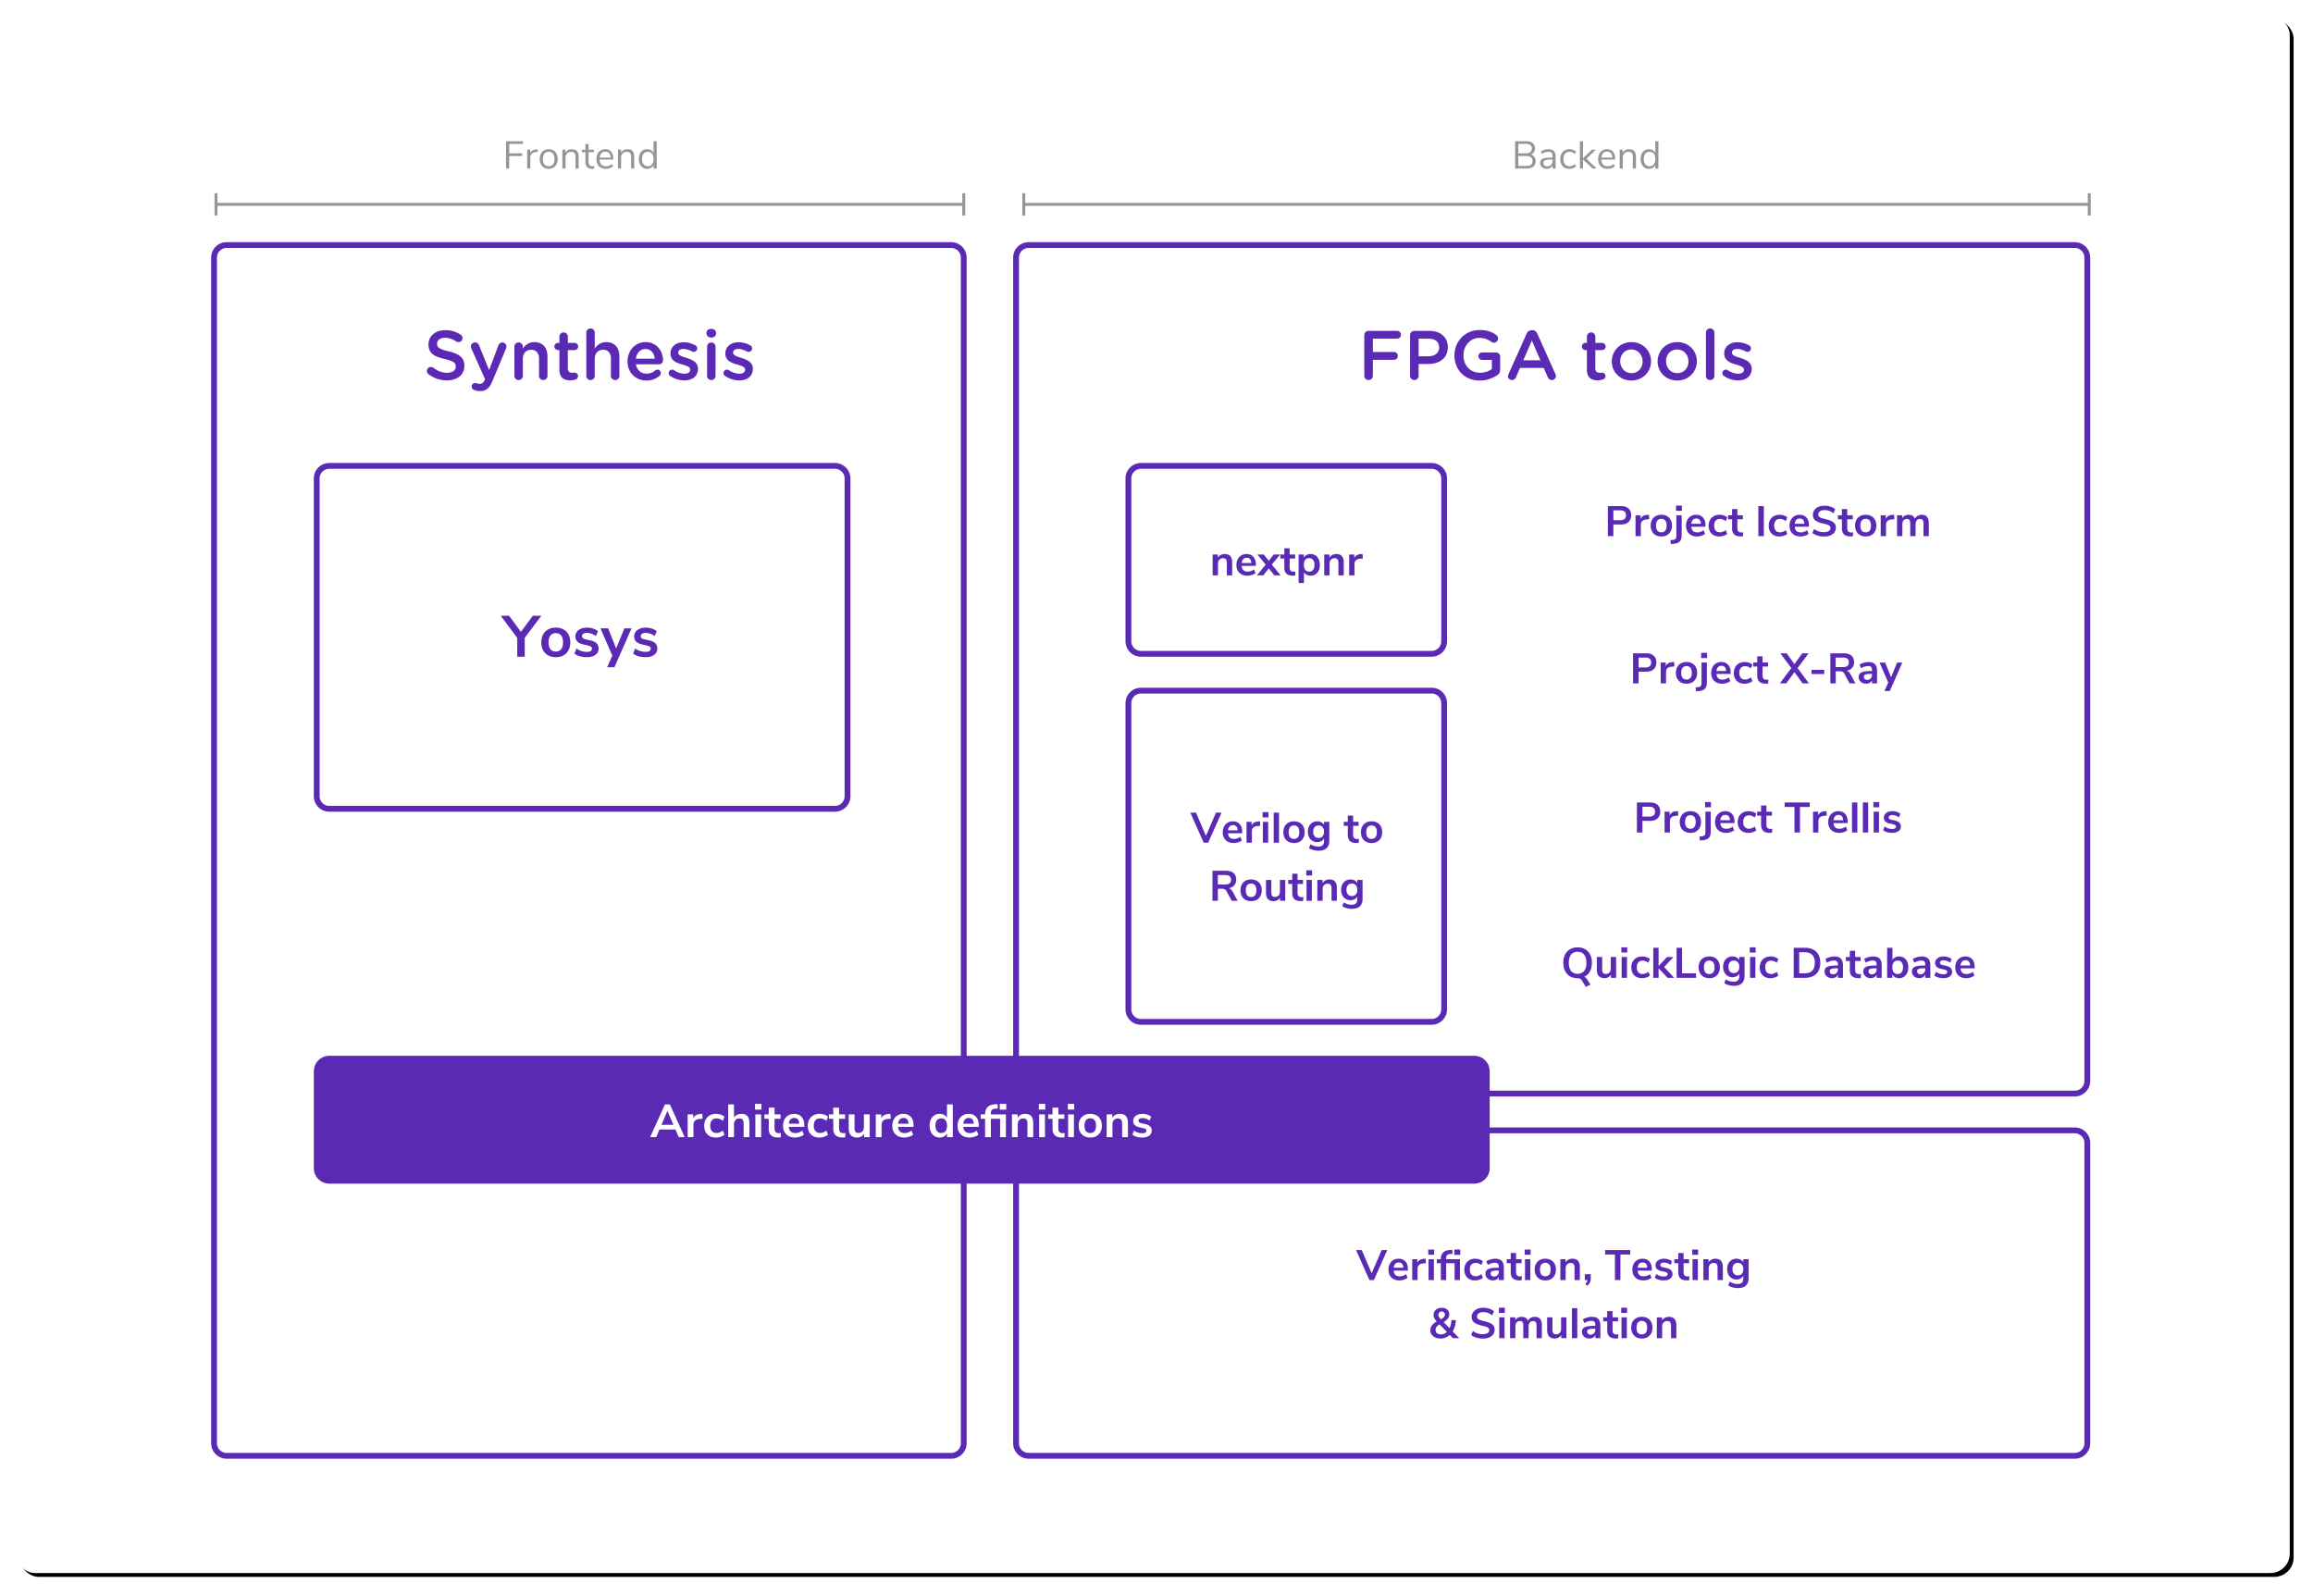
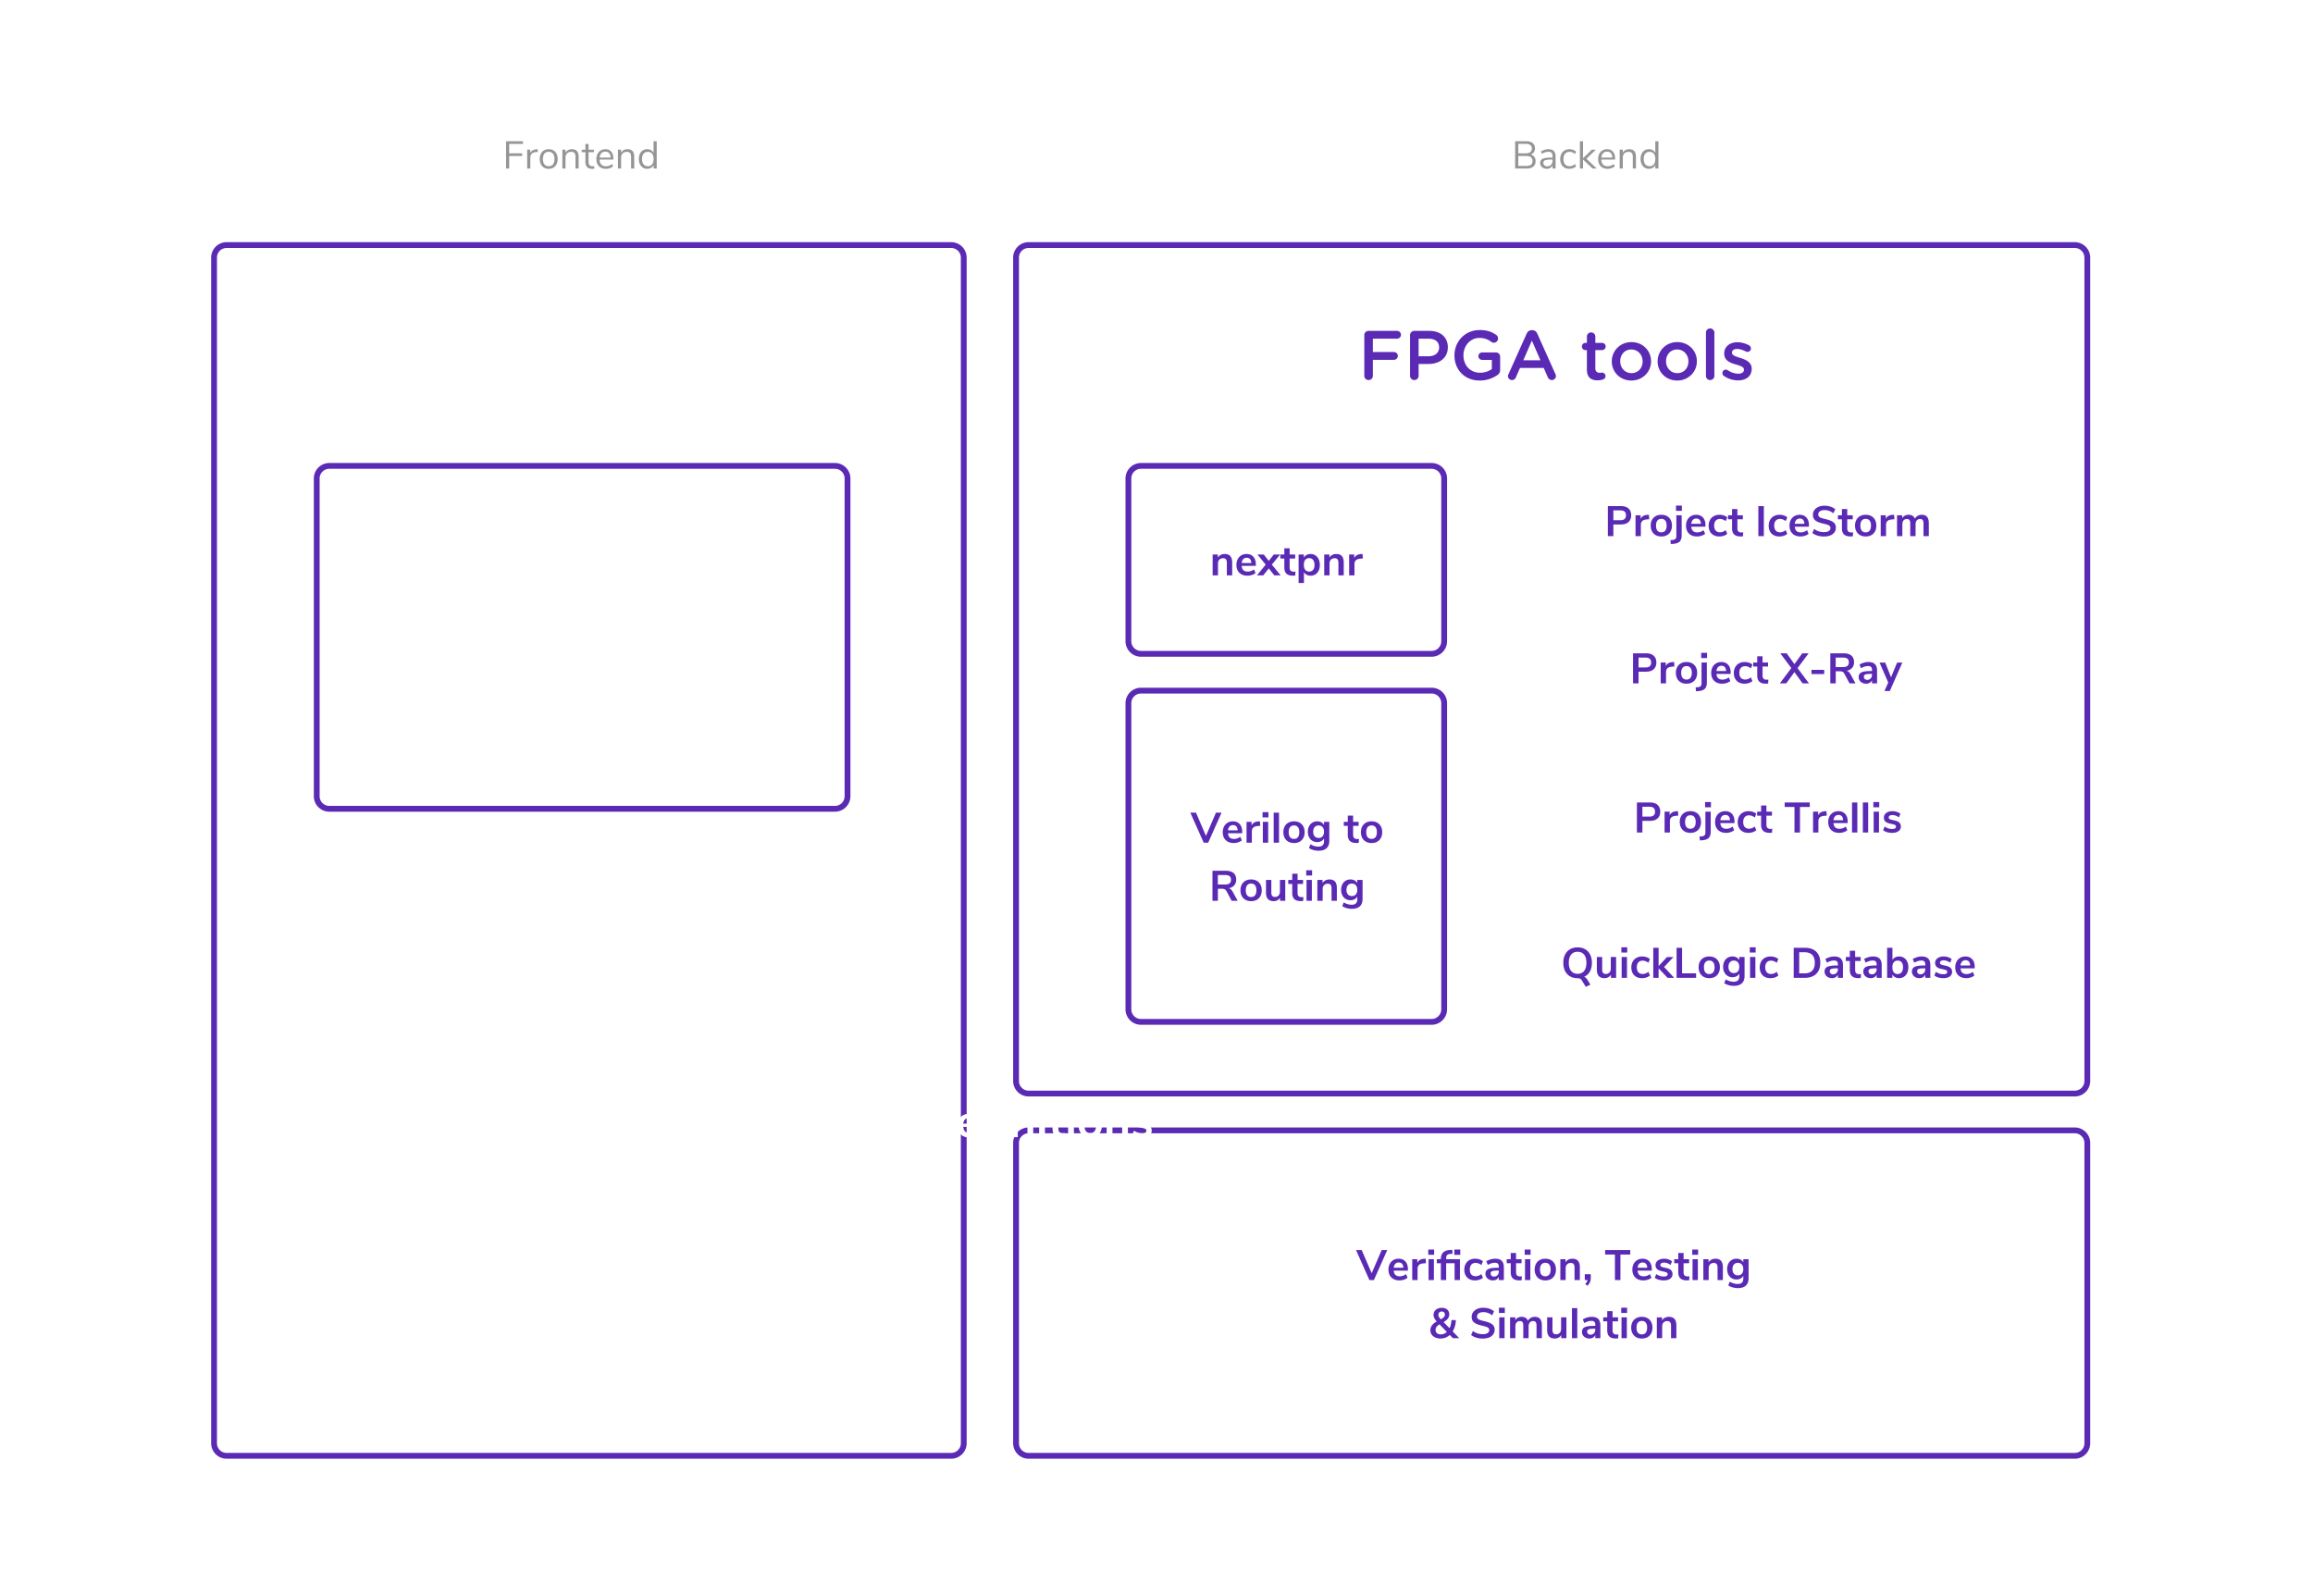
<svg xmlns="http://www.w3.org/2000/svg" xmlns:xlink="http://www.w3.org/1999/xlink" width="1194" height="824" viewBox="0 0 1194 824">
  <defs>
-     <path d="M672 174h264a8 8 0 018 8v44a8 8 0 01-8 8H672a8 8 0 01-8-8v-44a8 8 0 018-8z" id="a" />
    <path d="M672 250h264a8 8 0 018 8v44a8 8 0 01-8 8H672a8 8 0 01-8-8v-44a8 8 0 018-8z" id="b" />
-     <path d="M672 327h264a8 8 0 018 8v44a8 8 0 01-8 8H672a8 8 0 01-8-8v-44a8 8 0 018-8z" id="c" />
+     <path d="M672 327h264a8 8 0 018 8v44a8 8 0 01-8 8H672a8 8 0 01-8-8v-44z" id="c" />
    <path d="M672 403h264a8 8 0 018 8v44a8 8 0 01-8 8H672a8 8 0 01-8-8v-44a8 8 0 018-8z" id="d" />
    <mask id="g" maskContentUnits="userSpaceOnUse" maskUnits="objectBoundingBox" x="0" y="0" width="280" height="60" fill="#fff">
      <use xlink:href="#a" />
    </mask>
    <mask id="h" maskContentUnits="userSpaceOnUse" maskUnits="objectBoundingBox" x="0" y="0" width="280" height="60" fill="#fff">
      <use xlink:href="#b" />
    </mask>
    <mask id="i" maskContentUnits="userSpaceOnUse" maskUnits="objectBoundingBox" x="0" y="0" width="280" height="60" fill="#fff">
      <use xlink:href="#c" />
    </mask>
    <mask id="j" maskContentUnits="userSpaceOnUse" maskUnits="objectBoundingBox" x="0" y="0" width="280" height="60" fill="#fff">
      <use xlink:href="#d" />
    </mask>
    <filter x="-1.2%" y="-1.7%" width="102.7%" height="104%" filterUnits="objectBoundingBox" id="e">
      <feOffset dx="2" dy="2" in="SourceAlpha" result="shadowOffsetOuter1" />
      <feGaussianBlur stdDeviation="5" in="shadowOffsetOuter1" result="shadowBlurOuter1" />
      <feColorMatrix values="0 0 0 0 0 0 0 0 0 0 0 0 0 0 0 0 0 0 0.2 0" in="shadowBlurOuter1" />
    </filter>
-     <rect id="f" x="0" y="0" width="1174" height="804" rx="10" />
  </defs>
  <g fill="none" fill-rule="evenodd">
    <g transform="translate(8 8)">
      <use fill="#000" filter="url(#e)" xlink:href="#f" />
      <use fill="#FFF" xlink:href="#f" />
    </g>
    <g transform="translate(109 65)">
      <path d="M8 61.5A6.5 6.5 0 001.5 68v612a6.5 6.5 0 006.5 6.5h374a6.5 6.5 0 006.5-6.5V68a6.5 6.5 0 00-6.5-6.5H8z" stroke="#5A2AB5" stroke-width="3" />
      <path d="M61 175.5a6.5 6.5 0 00-6.5 6.5v164a6.5 6.5 0 006.5 6.5h261a6.5 6.5 0 006.5-6.5V182a6.5 6.5 0 00-6.5-6.5H61zm419 0a6.5 6.5 0 00-6.5 6.5v84a6.5 6.5 0 006.5 6.5h150a6.5 6.5 0 006.5-6.5v-84a6.5 6.5 0 00-6.5-6.5H480zm0 116a6.5 6.5 0 00-6.5 6.5v158a6.5 6.5 0 006.5 6.5h150a6.5 6.5 0 006.5-6.5V298a6.5 6.5 0 00-6.5-6.5H480z" stroke="#5A2AB5" stroke-width="3" />
      <use stroke="#5A2AB5" mask="url(#g)" stroke-width="6" stroke-dasharray="8" xlink:href="#a" />
      <use stroke="#5A2AB5" mask="url(#h)" stroke-width="6" stroke-dasharray="8,8" xlink:href="#b" />
      <path d="M734 272.242h6.776c1.657 0 2.948.414 3.872 1.243.924.829 1.386 1.991 1.386 3.487s-.462 2.662-1.386 3.498c-.924.836-2.215 1.254-3.872 1.254h-3.938v6.028H734v-15.51zm6.424 7.304c1.95 0 2.926-.85 2.926-2.552 0-.865-.242-1.507-.726-1.925-.484-.418-1.217-.627-2.2-.627h-3.586v5.104h3.586zm14.938-.528l-1.606.154c-1.819.19-2.728 1.115-2.728 2.772v5.808h-2.75v-10.758h2.618v1.892c.557-1.29 1.709-1.995 3.454-2.112l.836-.066.176 2.31zm6.248 8.91c-1.1 0-2.064-.227-2.893-.682a4.719 4.719 0 01-1.925-1.958c-.455-.85-.682-1.84-.682-2.97 0-1.13.227-2.116.682-2.959a4.735 4.735 0 011.925-1.947c.829-.455 1.793-.682 2.893-.682 1.1 0 2.064.227 2.893.682a4.666 4.666 0 011.914 1.947c.447.843.671 1.83.671 2.959 0 1.13-.224 2.12-.671 2.97a4.65 4.65 0 01-1.914 1.958c-.829.455-1.793.682-2.893.682zm-.022-2.134c.895 0 1.577-.293 2.046-.88.47-.587.704-1.452.704-2.596 0-1.13-.235-1.991-.704-2.585-.47-.594-1.144-.891-2.024-.891-.88 0-1.558.297-2.035.891-.477.594-.715 1.456-.715 2.585 0 1.144.235 2.01.704 2.596.47.587 1.144.88 2.024.88zm10.516 1.474c0 1.51-.352 2.61-1.056 3.3-.704.69-1.877 1.085-3.52 1.188l-1.034.066-.198-2.002 1.078-.088c.675-.044 1.173-.224 1.496-.539.323-.315.484-.796.484-1.441v-10.758h2.75v10.274zM769.178 272h3.036v2.706h-3.036V272zm15.202 10.868h-7.326c.088.997.389 1.738.902 2.222s1.247.726 2.2.726c1.188 0 2.273-.381 3.256-1.144l.792 1.892c-.499.41-1.126.74-1.881.99a7.225 7.225 0 01-2.277.374c-1.76 0-3.15-.499-4.169-1.496-1.02-.997-1.529-2.361-1.529-4.092 0-1.1.22-2.075.66-2.926a4.8 4.8 0 011.859-1.98c.8-.47 1.705-.704 2.717-.704 1.481 0 2.651.477 3.509 1.43.858.953 1.287 2.266 1.287 3.938v.77zm-4.73-4.202c-.733 0-1.324.235-1.771.704-.447.47-.722 1.144-.825 2.024h4.972c-.03-.895-.25-1.573-.66-2.035-.41-.462-.983-.693-1.716-.693zm11.88 9.262c-1.13 0-2.108-.227-2.937-.682a4.614 4.614 0 01-1.903-1.936c-.44-.836-.66-1.811-.66-2.926 0-1.115.231-2.101.693-2.959a4.858 4.858 0 011.969-1.991c.85-.47 1.833-.704 2.948-.704.763 0 1.507.121 2.233.363.726.242 1.309.568 1.749.979l-.792 1.936a5.229 5.229 0 00-1.441-.836 4.25 4.25 0 00-1.507-.286c-.953 0-1.694.297-2.222.891-.528.594-.792 1.448-.792 2.563 0 1.1.264 1.947.792 2.541.528.594 1.269.891 2.222.891a4.25 4.25 0 001.507-.286c.506-.19.986-.47 1.441-.836l.792 1.914c-.47.425-1.07.759-1.804 1.001a7.254 7.254 0 01-2.288.363zm11.33-2.068c.323 0 .66-.022 1.012-.066l-.132 2.046c-.44.044-.843.066-1.21.066-1.51 0-2.625-.348-3.344-1.045-.719-.697-1.078-1.734-1.078-3.113v-4.686h-2.068v-2.068h2.068v-3.212h2.75v3.212h2.838v2.068h-2.838v4.642c0 1.437.667 2.156 2.002 2.156zm16.06-5.984l5.896 7.876h-3.3l-4.202-5.808-4.224 5.808h-3.3l5.918-7.898-5.698-7.612h3.3l4.004 5.566 4.026-5.566h3.3l-5.72 7.634zm7.194 3.08v-2.178h6.556v2.178h-6.556zm22.726 4.796h-3.08l-2.662-4.95c-.25-.47-.557-.8-.924-.99-.367-.19-.829-.286-1.386-.286h-2.156v6.226h-2.794v-15.51h6.864c1.76 0 3.098.392 4.015 1.177.917.785 1.375 1.918 1.375 3.399 0 1.188-.334 2.167-1.001 2.937-.667.77-1.61 1.272-2.827 1.507.821.22 1.481.8 1.98 1.738l2.596 4.752zm-6.534-8.404c1.07 0 1.855-.202 2.354-.605.499-.403.748-1.023.748-1.859 0-.85-.25-1.47-.748-1.859-.499-.389-1.283-.583-2.354-.583h-3.696v4.906h3.696zm13.2-2.618c1.51 0 2.633.367 3.366 1.1.733.733 1.1 1.863 1.1 3.388v6.534h-2.618v-1.65a2.87 2.87 0 01-1.177 1.342c-.535.323-1.155.484-1.859.484a4.317 4.317 0 01-1.958-.44 3.483 3.483 0 01-1.386-1.21 3.057 3.057 0 01-.506-1.716c0-.792.202-1.415.605-1.87.403-.455 1.06-.785 1.969-.99.91-.205 2.163-.308 3.762-.308h.55v-.506c0-.733-.158-1.261-.473-1.584-.315-.323-.84-.484-1.573-.484-.572 0-1.17.099-1.793.297a9.068 9.068 0 00-1.837.825l-.77-1.892c.601-.381 1.327-.697 2.178-.946a8.581 8.581 0 012.42-.374zm-.638 9.218c.733 0 1.331-.246 1.793-.737.462-.491.693-1.126.693-1.903v-.462h-.396c-.983 0-1.745.044-2.288.132-.543.088-.931.242-1.166.462-.235.22-.352.52-.352.902 0 .47.161.854.484 1.155.323.3.733.451 1.232.451zm15.444-8.932h2.706l-6.468 14.696h-2.772l1.958-4.378-4.488-10.318h2.904l3.036 7.59 3.124-7.59z" fill="#5A2AB5" fill-rule="nonzero" />
      <use stroke="#5A2AB5" mask="url(#i)" stroke-width="6" stroke-dasharray="8,8" xlink:href="#c" />
      <path d="M736 349.242h6.776c1.657 0 2.948.414 3.872 1.243.924.829 1.386 1.991 1.386 3.487s-.462 2.662-1.386 3.498c-.924.836-2.215 1.254-3.872 1.254h-3.938v6.028H736v-15.51zm6.424 7.304c1.95 0 2.926-.85 2.926-2.552 0-.865-.242-1.507-.726-1.925-.484-.418-1.217-.627-2.2-.627h-3.586v5.104h3.586zm14.938-.528l-1.606.154c-1.819.19-2.728 1.115-2.728 2.772v5.808h-2.75v-10.758h2.618v1.892c.557-1.29 1.709-1.995 3.454-2.112l.836-.066.176 2.31zm6.248 8.91c-1.1 0-2.064-.227-2.893-.682a4.719 4.719 0 01-1.925-1.958c-.455-.85-.682-1.84-.682-2.97 0-1.13.227-2.116.682-2.959a4.735 4.735 0 011.925-1.947c.829-.455 1.793-.682 2.893-.682 1.1 0 2.064.227 2.893.682a4.666 4.666 0 011.914 1.947c.447.843.671 1.83.671 2.959 0 1.13-.224 2.12-.671 2.97a4.65 4.65 0 01-1.914 1.958c-.829.455-1.793.682-2.893.682zm-.022-2.134c.895 0 1.577-.293 2.046-.88.47-.587.704-1.452.704-2.596 0-1.13-.235-1.991-.704-2.585-.47-.594-1.144-.891-2.024-.891-.88 0-1.558.297-2.035.891-.477.594-.715 1.456-.715 2.585 0 1.144.235 2.01.704 2.596.47.587 1.144.88 2.024.88zm10.516 1.474c0 1.51-.352 2.61-1.056 3.3-.704.69-1.877 1.085-3.52 1.188l-1.034.066-.198-2.002 1.078-.088c.675-.044 1.173-.224 1.496-.539.323-.315.484-.796.484-1.441v-10.758h2.75v10.274zM771.178 349h3.036v2.706h-3.036V349zm15.202 10.868h-7.326c.088.997.389 1.738.902 2.222s1.247.726 2.2.726c1.188 0 2.273-.381 3.256-1.144l.792 1.892c-.499.41-1.126.74-1.881.99a7.225 7.225 0 01-2.277.374c-1.76 0-3.15-.499-4.169-1.496-1.02-.997-1.529-2.361-1.529-4.092 0-1.1.22-2.075.66-2.926a4.8 4.8 0 011.859-1.98c.8-.47 1.705-.704 2.717-.704 1.481 0 2.651.477 3.509 1.43.858.953 1.287 2.266 1.287 3.938v.77zm-4.73-4.202c-.733 0-1.324.235-1.771.704-.447.47-.722 1.144-.825 2.024h4.972c-.03-.895-.25-1.573-.66-2.035-.41-.462-.983-.693-1.716-.693zm11.88 9.262c-1.13 0-2.108-.227-2.937-.682a4.614 4.614 0 01-1.903-1.936c-.44-.836-.66-1.811-.66-2.926 0-1.115.231-2.101.693-2.959a4.858 4.858 0 011.969-1.991c.85-.47 1.833-.704 2.948-.704.763 0 1.507.121 2.233.363.726.242 1.309.568 1.749.979l-.792 1.936a5.229 5.229 0 00-1.441-.836 4.25 4.25 0 00-1.507-.286c-.953 0-1.694.297-2.222.891-.528.594-.792 1.448-.792 2.563 0 1.1.264 1.947.792 2.541.528.594 1.269.891 2.222.891a4.25 4.25 0 001.507-.286c.506-.19.986-.47 1.441-.836l.792 1.914c-.47.425-1.07.759-1.804 1.001a7.254 7.254 0 01-2.288.363zm11.33-2.068c.323 0 .66-.022 1.012-.066l-.132 2.046c-.44.044-.843.066-1.21.066-1.51 0-2.625-.348-3.344-1.045-.719-.697-1.078-1.734-1.078-3.113v-4.686h-2.068v-2.068h2.068v-3.212h2.75v3.212h2.838v2.068h-2.838v4.642c0 1.437.667 2.156 2.002 2.156zm12.474 1.892v-13.178h-5.06v-2.332h12.958v2.332h-5.06v13.178h-2.838zm16.676-8.734l-1.606.154c-1.819.19-2.728 1.115-2.728 2.772v5.808h-2.75v-10.758h2.618v1.892c.557-1.29 1.709-1.995 3.454-2.112l.836-.066.176 2.31zm10.78 3.85h-7.326c.088.997.389 1.738.902 2.222s1.247.726 2.2.726c1.188 0 2.273-.381 3.256-1.144l.792 1.892c-.499.41-1.126.74-1.881.99a7.225 7.225 0 01-2.277.374c-1.76 0-3.15-.499-4.169-1.496-1.02-.997-1.529-2.361-1.529-4.092 0-1.1.22-2.075.66-2.926a4.8 4.8 0 011.859-1.98c.8-.47 1.705-.704 2.717-.704 1.481 0 2.651.477 3.509 1.43.858.953 1.287 2.266 1.287 3.938v.77zm-4.73-4.202c-.733 0-1.324.235-1.771.704-.447.47-.722 1.144-.825 2.024h4.972c-.03-.895-.25-1.573-.66-2.035-.41-.462-.983-.693-1.716-.693zm6.974 9.086v-15.51h2.75v15.51h-2.75zm5.588 0v-15.51h2.75v15.51h-2.75zm5.588 0v-10.758h2.75v10.758h-2.75zM858.056 349h3.036v2.706h-3.036V349zm9.702 15.928c-.953 0-1.83-.117-2.629-.352-.8-.235-1.478-.572-2.035-1.012l.77-1.914c1.144.836 2.457 1.254 3.938 1.254.63 0 1.111-.103 1.441-.308a.979.979 0 00.495-.88c0-.323-.114-.572-.341-.748-.227-.176-.634-.337-1.221-.484l-1.76-.396c-.997-.22-1.738-.58-2.222-1.078-.484-.499-.726-1.144-.726-1.936 0-.66.187-1.243.561-1.749.374-.506.895-.898 1.562-1.177s1.441-.418 2.321-.418a7 7 0 012.211.352 6.134 6.134 0 011.881.99l-.77 1.87c-1.115-.807-2.23-1.21-3.344-1.21-.601 0-1.07.11-1.408.33-.337.22-.506.528-.506.924 0 .293.106.535.319.726.213.19.554.337 1.023.44l1.826.418c1.07.235 1.855.605 2.354 1.111.499.506.748 1.17.748 1.991 0 .997-.403 1.79-1.21 2.376-.807.587-1.9.88-3.278.88z" fill="#5A2AB5" fill-rule="nonzero" />
      <use stroke="#5A2AB5" mask="url(#j)" stroke-width="6" stroke-dasharray="8,8" xlink:href="#d" />
      <path d="M422 61.5a6.5 6.5 0 00-6.5 6.5v425a6.5 6.5 0 006.5 6.5h540a6.5 6.5 0 006.5-6.5V68a6.5 6.5 0 00-6.5-6.5H422zm0 457a6.5 6.5 0 00-6.5 6.5v155a6.5 6.5 0 006.5 6.5h540a6.5 6.5 0 006.5-6.5V525a6.5 6.5 0 00-6.5-6.5H422z" stroke="#5A2AB5" stroke-width="3" />
-       <path d="M121.7 131.36c-3.42 0-6.66-1.08-9.468-3.168a2.077 2.077 0 01-.864-1.692c0-1.152.936-2.052 2.088-2.052.612 0 1.008.18 1.296.396 2.088 1.656 4.32 2.592 7.056 2.592 2.736 0 4.464-1.296 4.464-3.168v-.072c0-1.8-1.008-2.772-5.688-3.852-5.364-1.296-8.388-2.88-8.388-7.524v-.072c0-4.32 3.6-7.308 8.604-7.308 3.168 0 5.724.828 7.992 2.34.504.288.972.9.972 1.764 0 1.152-.936 2.052-2.088 2.052-.432 0-.792-.108-1.152-.324-1.944-1.26-3.816-1.908-5.796-1.908-2.592 0-4.104 1.332-4.104 2.988v.072c0 1.944 1.152 2.808 6.012 3.96 5.328 1.296 8.064 3.204 8.064 7.38v.072c0 4.716-3.708 7.524-9 7.524zm17.172 5.508c-1.224 0-2.124-.18-3.024-.54-.648-.216-1.368-.756-1.368-1.8 0-1.08.828-1.8 1.764-1.8.36 0 .576.072.792.144.504.144.9.252 1.512.252 1.296 0 1.98-.54 2.7-2.016l.144-.396-7.056-15.768c-.144-.324-.252-.756-.252-1.044 0-1.224.936-2.124 2.16-2.124 1.116 0 1.728.648 2.124 1.656l5.112 12.636 4.752-12.636c.36-.9.972-1.656 2.088-1.656 1.152 0 2.088.9 2.088 2.052 0 .36-.108.828-.18 1.044l-6.948 16.668c-1.62 3.888-3.348 5.328-6.408 5.328zm17.676-7.848v-15.048c0-1.224.936-2.196 2.16-2.196 1.224 0 2.196.972 2.196 2.196v.936c1.224-1.764 2.988-3.312 5.94-3.312 4.284 0 6.768 2.88 6.768 7.272v10.152c0 1.224-.936 2.16-2.16 2.16-1.224 0-2.196-.936-2.196-2.16v-8.82c0-2.952-1.476-4.644-4.068-4.644-2.52 0-4.284 1.764-4.284 4.716v8.748c0 1.224-.972 2.16-2.196 2.16a2.143 2.143 0 01-2.16-2.16zm28.692 2.304c-3.204 0-5.472-1.404-5.472-5.58v-10.008h-.72a1.86 1.86 0 01-1.872-1.872 1.86 1.86 0 011.872-1.872h.72v-3.24c0-1.188.972-2.16 2.196-2.16 1.188 0 2.16.972 2.16 2.16v3.24h3.42c1.044 0 1.908.828 1.908 1.872s-.864 1.872-1.908 1.872h-3.42v9.324c0 1.692.864 2.376 2.34 2.376.504 0 .936-.108 1.08-.108.972 0 1.836.792 1.836 1.8 0 .792-.54 1.44-1.152 1.692a8.665 8.665 0 01-2.988.504zm8.424-2.304V106.7c0-1.188.936-2.16 2.16-2.16 1.224 0 2.196.972 2.196 2.16v8.208c1.224-1.764 2.988-3.312 5.94-3.312 4.284 0 6.768 2.88 6.768 7.272v10.152c0 1.224-.936 2.16-2.16 2.16-1.224 0-2.196-.936-2.196-2.16v-8.82c0-2.952-1.476-4.644-4.068-4.644-2.52 0-4.284 1.764-4.284 4.716v8.748c0 1.224-.972 2.16-2.196 2.16a2.143 2.143 0 01-2.16-2.16zm25.596-8.856h9.756c-.288-2.808-1.944-5.004-4.824-5.004-2.664 0-4.536 2.052-4.932 5.004zm12.276 8.748c-1.728 1.548-3.888 2.52-6.84 2.52-5.508 0-9.756-3.996-9.756-9.864v-.072c0-5.436 3.852-9.9 9.288-9.9 6.048 0 9.036 4.968 9.036 9.36 0 1.224-.936 2.088-2.052 2.088h-11.916c.468 3.096 2.664 4.824 5.472 4.824 1.836 0 3.276-.648 4.5-1.656.324-.252.612-.396 1.116-.396.972 0 1.728.756 1.728 1.764 0 .54-.252 1.008-.576 1.332zm12.708 2.448c-2.412 0-5.04-.756-7.236-2.268-.468-.252-.828-.792-.828-1.512 0-.972.756-1.764 1.764-1.764.36 0 .684.108.936.252 1.836 1.224 3.744 1.836 5.472 1.836 1.872 0 2.952-.792 2.952-2.052v-.072c0-1.476-2.016-1.98-4.248-2.664-2.808-.792-5.94-1.944-5.94-5.58v-.072c0-3.6 2.988-5.796 6.768-5.796 2.016 0 4.14.576 5.976 1.548.612.324 1.044.9 1.044 1.656 0 1.008-.792 1.764-1.8 1.764-.36 0-.576-.072-.864-.216-1.548-.792-3.132-1.296-4.464-1.296-1.692 0-2.664.792-2.664 1.872v.072c0 1.404 2.052 1.98 4.284 2.7 2.772.864 5.904 2.124 5.904 5.544v.072c0 3.996-3.096 5.976-7.056 5.976zm11.448-24.264v-.216c0-1.296 1.08-2.124 2.484-2.124s2.484.828 2.484 2.124v.216c0 1.296-1.08 2.16-2.484 2.16s-2.484-.864-2.484-2.16zm.324 21.924v-15.048c0-1.224.936-2.196 2.16-2.196 1.224 0 2.196.972 2.196 2.196v15.048c0 1.224-.972 2.16-2.196 2.16a2.143 2.143 0 01-2.16-2.16zm16.56 2.34c-2.412 0-5.04-.756-7.236-2.268-.468-.252-.828-.792-.828-1.512 0-.972.756-1.764 1.764-1.764.36 0 .684.108.936.252 1.836 1.224 3.744 1.836 5.472 1.836 1.872 0 2.952-.792 2.952-2.052v-.072c0-1.476-2.016-1.98-4.248-2.664-2.808-.792-5.94-1.944-5.94-5.58v-.072c0-3.6 2.988-5.796 6.768-5.796 2.016 0 4.14.576 5.976 1.548.612.324 1.044.9 1.044 1.656 0 1.008-.792 1.764-1.8 1.764-.36 0-.576-.072-.864-.216-1.548-.792-3.132-1.296-4.464-1.296-1.692 0-2.664.792-2.664 1.872v.072c0 1.404 2.052 1.98 4.284 2.7 2.772.864 5.904 2.124 5.904 5.544v.072c0 3.996-3.096 5.976-7.056 5.976zM170.45 252.85l-8.58 11.4V274H158v-9.75l-8.55-11.4h4.35l6.12 8.31 6.15-8.31h4.38zm7.47 21.39c-1.5 0-2.815-.31-3.945-.93a6.435 6.435 0 01-2.625-2.67c-.62-1.16-.93-2.51-.93-4.05s.31-2.885.93-4.035a6.457 6.457 0 012.625-2.655c1.13-.62 2.445-.93 3.945-.93s2.815.31 3.945.93c1.13.62 2 1.505 2.61 2.655.61 1.15.915 2.495.915 4.035s-.305 2.89-.915 4.05a6.342 6.342 0 01-2.61 2.67c-1.13.62-2.445.93-3.945.93zm-.03-2.91c1.22 0 2.15-.4 2.79-1.2.64-.8.96-1.98.96-3.54 0-1.54-.32-2.715-.96-3.525-.64-.81-1.56-1.215-2.76-1.215-1.2 0-2.125.405-2.775 1.215-.65.81-.975 1.985-.975 3.525 0 1.56.32 2.74.96 3.54.64.8 1.56 1.2 2.76 1.2zm15.99 2.91c-1.3 0-2.495-.16-3.585-.48-1.09-.32-2.015-.78-2.775-1.38l1.05-2.61c1.56 1.14 3.35 1.71 5.37 1.71.86 0 1.515-.14 1.965-.42.45-.28.675-.68.675-1.2 0-.44-.155-.78-.465-1.02-.31-.24-.865-.46-1.665-.66l-2.4-.54c-1.36-.3-2.37-.79-3.03-1.47-.66-.68-.99-1.56-.99-2.64 0-.9.255-1.695.765-2.385.51-.69 1.22-1.225 2.13-1.605.91-.38 1.965-.57 3.165-.57 1.04 0 2.045.16 3.015.48.97.32 1.825.77 2.565 1.35l-1.05 2.55c-1.52-1.1-3.04-1.65-4.56-1.65-.82 0-1.46.15-1.92.45-.46.3-.69.72-.69 1.26 0 .4.145.73.435.99.29.26.755.46 1.395.6l2.49.57c1.46.32 2.53.825 3.21 1.515.68.69 1.02 1.595 1.02 2.715 0 1.36-.55 2.44-1.65 3.24-1.1.8-2.59 1.2-4.47 1.2zm19.44-14.88h3.69l-8.82 20.04h-3.78l2.67-5.97-6.12-14.07h3.96l4.14 10.35 4.26-10.35zm10.89 14.88c-1.3 0-2.495-.16-3.585-.48-1.09-.32-2.015-.78-2.775-1.38l1.05-2.61c1.56 1.14 3.35 1.71 5.37 1.71.86 0 1.515-.14 1.965-.42.45-.28.675-.68.675-1.2 0-.44-.155-.78-.465-1.02-.31-.24-.865-.46-1.665-.66l-2.4-.54c-1.36-.3-2.37-.79-3.03-1.47-.66-.68-.99-1.56-.99-2.64 0-.9.255-1.695.765-2.385.51-.69 1.22-1.225 2.13-1.605.91-.38 1.965-.57 3.165-.57 1.04 0 2.045.16 3.015.48.97.32 1.825.77 2.565 1.35l-1.05 2.55c-1.52-1.1-3.04-1.65-4.56-1.65-.82 0-1.46.15-1.92.45-.46.3-.69.72-.69 1.26 0 .4.145.73.435.99.29.26.755.46 1.395.6l2.49.57c1.46.32 2.53.825 3.21 1.515.68.69 1.02 1.595 1.02 2.715 0 1.36-.55 2.44-1.65 3.24-1.1.8-2.59 1.2-4.47 1.2z" fill="#5A2AB5" fill-rule="nonzero" />
      <path d="M152.24 22V7.9h8.72v1.38h-7.1v4.86h6.7v1.38h-6.7V22h-1.62zm16.42-8.58l-1.06.1c-1 .093-1.723.407-2.17.94-.447.533-.67 1.193-.67 1.98V22h-1.62v-9.74h1.58v1.7c.547-1.133 1.62-1.767 3.22-1.9l.58-.04.14 1.4zm5.58 8.72c-.92 0-1.73-.207-2.43-.62-.7-.413-1.24-1.003-1.62-1.77-.38-.767-.57-1.657-.57-2.67s.19-1.903.57-2.67c.38-.767.92-1.357 1.62-1.77.7-.413 1.51-.62 2.43-.62.92 0 1.733.207 2.44.62a4.113 4.113 0 011.63 1.77c.38.767.57 1.657.57 2.67s-.19 1.903-.57 2.67a4.113 4.113 0 01-1.63 1.77c-.707.413-1.52.62-2.44.62zm0-1.34c.96 0 1.697-.317 2.21-.95.513-.633.77-1.557.77-2.77 0-1.187-.26-2.103-.78-2.75-.52-.647-1.253-.97-2.2-.97-.947 0-1.68.323-2.2.97-.52.647-.78 1.563-.78 2.75 0 1.2.257 2.12.77 2.76.513.64 1.25.96 2.21.96zm11.96-8.78c2.333 0 3.5 1.287 3.5 3.86V22h-1.62v-6.02c0-.907-.177-1.567-.53-1.98-.353-.413-.917-.62-1.69-.62-.893 0-1.607.273-2.14.82-.533.547-.8 1.287-.8 2.22V22h-1.62v-9.74h1.6v1.6a3.28 3.28 0 011.34-1.37c.573-.313 1.227-.47 1.96-.47zm10.74 8.82c.293 0 .587-.02.88-.06l-.08 1.28c-.307.053-.64.08-1 .08-1.173 0-2.057-.307-2.65-.92s-.89-1.467-.89-2.56v-5.12h-1.9v-1.28h1.9V9.3h1.62v2.96h2.76v1.28h-2.76v5c0 1.533.707 2.3 2.12 2.3zm10.68-3.46h-7.12c.053 1.133.36 1.99.92 2.57.56.58 1.353.87 2.38.87 1.133 0 2.173-.387 3.12-1.16l.54 1.18c-.427.4-.973.717-1.64.95a6.134 6.134 0 01-2.04.35c-1.52 0-2.717-.447-3.59-1.34-.873-.893-1.31-2.127-1.31-3.7 0-1 .193-1.883.58-2.65a4.327 4.327 0 011.63-1.79c.7-.427 1.497-.64 2.39-.64 1.293 0 2.307.423 3.04 1.27.733.847 1.1 2.01 1.1 3.49v.6zm-4.12-4.1c-.853 0-1.537.267-2.05.8-.513.533-.817 1.287-.91 2.26h5.66c-.027-.987-.273-1.743-.74-2.27-.467-.527-1.12-.79-1.96-.79zm11.4-1.26c2.333 0 3.5 1.287 3.5 3.86V22h-1.62v-6.02c0-.907-.177-1.567-.53-1.98-.353-.413-.917-.62-1.69-.62-.893 0-1.607.273-2.14.82-.533.547-.8 1.287-.8 2.22V22H210v-9.74h1.6v1.6a3.28 3.28 0 011.34-1.37c.573-.313 1.227-.47 1.96-.47zM230 7.9V22h-1.62v-1.78a3.214 3.214 0 01-1.29 1.42c-.567.333-1.23.5-1.99.5-.853 0-1.607-.213-2.26-.64-.653-.427-1.16-1.023-1.52-1.79-.36-.767-.54-1.657-.54-2.67 0-1 .18-1.88.54-2.64.36-.76.867-1.347 1.52-1.76.653-.413 1.407-.62 2.26-.62.76 0 1.423.167 1.99.5a3.21 3.21 0 011.29 1.42V7.9H230zm-4.58 12.9c.947 0 1.677-.323 2.19-.97.513-.647.77-1.563.77-2.75s-.257-2.1-.77-2.74c-.513-.64-1.243-.96-2.19-.96-.947 0-1.683.32-2.21.96-.527.64-.79 1.54-.79 2.7 0 1.187.263 2.11.79 2.77.527.66 1.263.99 2.21.99zm455.72-6.04c.813.213 1.443.613 1.89 1.2.447.587.67 1.32.67 2.2 0 1.24-.407 2.19-1.22 2.85-.813.66-1.967.99-3.46.99h-5.88V7.9h5.66c1.453 0 2.58.32 3.38.96.8.64 1.2 1.547 1.2 2.72 0 .76-.197 1.413-.59 1.96-.393.547-.943.953-1.65 1.22zm-6.38-.6h3.8c1.053 0 1.85-.213 2.39-.64.54-.427.81-1.047.81-1.86 0-1.6-1.067-2.4-3.2-2.4h-3.8v4.9zm4.1 6.48c1.107 0 1.923-.203 2.45-.61.527-.407.79-1.043.79-1.91 0-1.733-1.08-2.6-3.24-2.6h-4.1v5.12h4.1zm11.48-8.62c1.24 0 2.163.317 2.77.95.607.633.91 1.597.91 2.89V22h-1.58v-1.66a2.861 2.861 0 01-1.16 1.33c-.52.313-1.12.47-1.8.47a3.938 3.938 0 01-1.73-.38 3.091 3.091 0 01-1.25-1.06 2.62 2.62 0 01-.46-1.5c0-.733.187-1.303.56-1.71.373-.407.987-.7 1.84-.88.853-.18 2.04-.27 3.56-.27h.44v-.66c0-.813-.167-1.403-.5-1.77-.333-.367-.873-.55-1.62-.55-1.12 0-2.233.347-3.34 1.04l-.54-1.18c.507-.36 1.117-.65 1.83-.87a7.01 7.01 0 012.07-.33zm-.64 8.84c.8 0 1.457-.27 1.97-.81.513-.54.77-1.237.77-2.09v-.58h-.36c-1.173 0-2.067.05-2.68.15-.613.1-1.05.267-1.31.5-.26.233-.39.577-.39 1.03 0 .52.19.95.57 1.29.38.34.857.51 1.43.51zm11.4 1.28c-.96 0-1.793-.207-2.5-.62a4.138 4.138 0 01-1.63-1.75c-.38-.753-.57-1.637-.57-2.65s.197-1.903.59-2.67a4.352 4.352 0 011.66-1.79c.713-.427 1.55-.64 2.51-.64.653 0 1.293.117 1.92.35.627.233 1.133.543 1.52.93l-.54 1.2c-.92-.747-1.853-1.12-2.8-1.12-1 0-1.78.327-2.34.98-.56.653-.84 1.573-.84 2.76 0 1.173.28 2.08.84 2.72.56.64 1.34.96 2.34.96.947 0 1.88-.373 2.8-1.12l.54 1.2c-.413.387-.933.693-1.56.92a5.661 5.661 0 01-1.94.34zm14.14-.14h-2.1l-4.96-4.66V22h-1.62V7.9h1.62v8.78l4.54-4.4h2.06l-4.84 4.66 5.3 5.06zm9.48-4.62h-7.12c.053 1.133.36 1.99.92 2.57.56.58 1.353.87 2.38.87 1.133 0 2.173-.387 3.12-1.16l.54 1.18c-.427.4-.973.717-1.64.95a6.134 6.134 0 01-2.04.35c-1.52 0-2.717-.447-3.59-1.34-.873-.893-1.31-2.127-1.31-3.7 0-1 .193-1.883.58-2.65a4.327 4.327 0 011.63-1.79c.7-.427 1.497-.64 2.39-.64 1.293 0 2.307.423 3.04 1.27.733.847 1.1 2.01 1.1 3.49v.6zm-4.12-4.1c-.853 0-1.537.267-2.05.8-.513.533-.817 1.287-.91 2.26h5.66c-.027-.987-.273-1.743-.74-2.27-.467-.527-1.12-.79-1.96-.79zm11.4-1.26c2.333 0 3.5 1.287 3.5 3.86V22h-1.62v-6.02c0-.907-.177-1.567-.53-1.98-.353-.413-.917-.62-1.69-.62-.893 0-1.607.273-2.14.82-.533.547-.8 1.287-.8 2.22V22h-1.62v-9.74h1.6v1.6a3.28 3.28 0 011.34-1.37c.573-.313 1.227-.47 1.96-.47zm15.1-4.12V22h-1.62v-1.78a3.214 3.214 0 01-1.29 1.42c-.567.333-1.23.5-1.99.5-.853 0-1.607-.213-2.26-.64-.653-.427-1.16-1.023-1.52-1.79-.36-.767-.54-1.657-.54-2.67 0-1 .18-1.88.54-2.64.36-.76.867-1.347 1.52-1.76.653-.413 1.407-.62 2.26-.62.76 0 1.423.167 1.99.5a3.21 3.21 0 011.29 1.42V7.9h1.62zm-4.58 12.9c.947 0 1.677-.323 2.19-.97.513-.647.77-1.563.77-2.75s-.257-2.1-.77-2.74c-.513-.64-1.243-.96-2.19-.96-.947 0-1.683.32-2.21.96-.527.64-.79 1.54-.79 2.7 0 1.187.263 2.11.79 2.77.527.66 1.263.99 2.21.99z" fill="#959595" fill-rule="nonzero" />
      <path d="M523.232 220.978c1.29 0 2.251.367 2.882 1.1.63.733.946 1.84.946 3.322v6.6h-2.75v-6.446c0-.836-.158-1.445-.473-1.826-.315-.381-.81-.572-1.485-.572-.792 0-1.426.25-1.903.748-.477.499-.715 1.166-.715 2.002V232h-2.75v-10.758h2.684v1.606a3.72 3.72 0 011.474-1.386c.616-.323 1.313-.484 2.09-.484zm16.06 6.138h-7.326c.088.997.389 1.738.902 2.222s1.247.726 2.2.726c1.188 0 2.273-.381 3.256-1.144l.792 1.892c-.499.41-1.126.74-1.881.99a7.225 7.225 0 01-2.277.374c-1.76 0-3.15-.499-4.169-1.496-1.02-.997-1.529-2.361-1.529-4.092 0-1.1.22-2.075.66-2.926a4.8 4.8 0 011.859-1.98c.8-.47 1.705-.704 2.717-.704 1.481 0 2.651.477 3.509 1.43.858.953 1.287 2.266 1.287 3.938v.77zm-4.73-4.202c-.733 0-1.324.235-1.771.704-.447.47-.722 1.144-.825 2.024h4.972c-.03-.895-.25-1.573-.66-2.035-.41-.462-.983-.693-1.716-.693zm12.98 3.542l4.532 5.544h-3.256l-2.86-3.586L543.12 232h-3.256l4.51-5.544-4.268-5.214h3.278l2.574 3.278 2.574-3.278h3.278l-4.268 5.214zm11.198 3.652c.323 0 .66-.022 1.012-.066l-.132 2.046c-.44.044-.843.066-1.21.066-1.51 0-2.625-.348-3.344-1.045-.719-.697-1.078-1.734-1.078-3.113v-4.686h-2.068v-2.068h2.068v-3.212h2.75v3.212h2.838v2.068h-2.838v4.642c0 1.437.667 2.156 2.002 2.156zm8.8-9.13c.924 0 1.749.235 2.475.704.726.47 1.29 1.133 1.694 1.991.403.858.605 1.844.605 2.959s-.202 2.09-.605 2.926c-.403.836-.964 1.481-1.683 1.936-.719.455-1.547.682-2.486.682-.763 0-1.445-.161-2.046-.484a3.396 3.396 0 01-1.386-1.342v5.61h-2.75v-14.718h2.706v1.628a3.375 3.375 0 011.397-1.397c.609-.33 1.302-.495 2.079-.495zm-.726 9.064c.865 0 1.54-.297 2.024-.891.484-.594.726-1.434.726-2.519 0-1.115-.242-1.98-.726-2.596-.484-.616-1.159-.924-2.024-.924-.88 0-1.558.3-2.035.902-.477.601-.715 1.46-.715 2.574 0 1.1.238 1.95.715 2.552.477.601 1.155.902 2.035.902zm14.014-9.064c1.29 0 2.251.367 2.882 1.1.63.733.946 1.84.946 3.322v6.6h-2.75v-6.446c0-.836-.158-1.445-.473-1.826-.315-.381-.81-.572-1.485-.572-.792 0-1.426.25-1.903.748-.477.499-.715 1.166-.715 2.002V232h-2.75v-10.758h2.684v1.606a3.72 3.72 0 011.474-1.386c.616-.323 1.313-.484 2.09-.484zm13.706 2.288l-1.606.154c-1.819.19-2.728 1.115-2.728 2.772V232h-2.75v-10.758h2.618v1.892c.557-1.29 1.709-1.995 3.454-2.112l.836-.066.176 2.31zM721 196.242h6.776c1.657 0 2.948.414 3.872 1.243.924.829 1.386 1.991 1.386 3.487s-.462 2.662-1.386 3.498c-.924.836-2.215 1.254-3.872 1.254h-3.938v6.028H721v-15.51zm6.424 7.304c1.95 0 2.926-.85 2.926-2.552 0-.865-.242-1.507-.726-1.925-.484-.418-1.217-.627-2.2-.627h-3.586v5.104h3.586zm14.938-.528l-1.606.154c-1.819.19-2.728 1.115-2.728 2.772v5.808h-2.75v-10.758h2.618v1.892c.557-1.29 1.709-1.995 3.454-2.112l.836-.066.176 2.31zm6.248 8.91c-1.1 0-2.064-.227-2.893-.682a4.719 4.719 0 01-1.925-1.958c-.455-.85-.682-1.84-.682-2.97 0-1.13.227-2.116.682-2.959a4.735 4.735 0 011.925-1.947c.829-.455 1.793-.682 2.893-.682 1.1 0 2.064.227 2.893.682a4.666 4.666 0 011.914 1.947c.447.843.671 1.83.671 2.959 0 1.13-.224 2.12-.671 2.97a4.65 4.65 0 01-1.914 1.958c-.829.455-1.793.682-2.893.682zm-.022-2.134c.895 0 1.577-.293 2.046-.88.47-.587.704-1.452.704-2.596 0-1.13-.235-1.991-.704-2.585-.47-.594-1.144-.891-2.024-.891-.88 0-1.558.297-2.035.891-.477.594-.715 1.456-.715 2.585 0 1.144.235 2.01.704 2.596.47.587 1.144.88 2.024.88zm10.516 1.474c0 1.51-.352 2.61-1.056 3.3-.704.69-1.877 1.085-3.52 1.188l-1.034.066-.198-2.002 1.078-.088c.675-.044 1.173-.224 1.496-.539.323-.315.484-.796.484-1.441v-10.758h2.75v10.274zM756.178 196h3.036v2.706h-3.036V196zm15.202 10.868h-7.326c.088.997.389 1.738.902 2.222s1.247.726 2.2.726c1.188 0 2.273-.381 3.256-1.144l.792 1.892c-.499.41-1.126.74-1.881.99a7.225 7.225 0 01-2.277.374c-1.76 0-3.15-.499-4.169-1.496-1.02-.997-1.529-2.361-1.529-4.092 0-1.1.22-2.075.66-2.926a4.8 4.8 0 011.859-1.98c.8-.47 1.705-.704 2.717-.704 1.481 0 2.651.477 3.509 1.43.858.953 1.287 2.266 1.287 3.938v.77zm-4.73-4.202c-.733 0-1.324.235-1.771.704-.447.47-.722 1.144-.825 2.024h4.972c-.03-.895-.25-1.573-.66-2.035-.41-.462-.983-.693-1.716-.693zm11.88 9.262c-1.13 0-2.108-.227-2.937-.682a4.614 4.614 0 01-1.903-1.936c-.44-.836-.66-1.811-.66-2.926 0-1.115.231-2.101.693-2.959a4.858 4.858 0 011.969-1.991c.85-.47 1.833-.704 2.948-.704.763 0 1.507.121 2.233.363.726.242 1.309.568 1.749.979l-.792 1.936a5.229 5.229 0 00-1.441-.836 4.25 4.25 0 00-1.507-.286c-.953 0-1.694.297-2.222.891-.528.594-.792 1.448-.792 2.563 0 1.1.264 1.947.792 2.541.528.594 1.269.891 2.222.891a4.25 4.25 0 001.507-.286c.506-.19.986-.47 1.441-.836l.792 1.914c-.47.425-1.07.759-1.804 1.001a7.254 7.254 0 01-2.288.363zm11.33-2.068c.323 0 .66-.022 1.012-.066l-.132 2.046c-.44.044-.843.066-1.21.066-1.51 0-2.625-.348-3.344-1.045-.719-.697-1.078-1.734-1.078-3.113v-4.686h-2.068v-2.068h2.068v-3.212h2.75v3.212h2.838v2.068h-2.838v4.642c0 1.437.667 2.156 2.002 2.156zm8.822 1.892v-15.51h2.838v15.51h-2.838zm10.846.176c-1.13 0-2.108-.227-2.937-.682a4.614 4.614 0 01-1.903-1.936c-.44-.836-.66-1.811-.66-2.926 0-1.115.231-2.101.693-2.959a4.858 4.858 0 011.969-1.991c.85-.47 1.833-.704 2.948-.704.763 0 1.507.121 2.233.363.726.242 1.309.568 1.749.979l-.792 1.936a5.229 5.229 0 00-1.441-.836 4.25 4.25 0 00-1.507-.286c-.953 0-1.694.297-2.222.891-.528.594-.792 1.448-.792 2.563 0 1.1.264 1.947.792 2.541.528.594 1.269.891 2.222.891a4.25 4.25 0 001.507-.286c.506-.19.986-.47 1.441-.836l.792 1.914c-.47.425-1.07.759-1.804 1.001a7.254 7.254 0 01-2.288.363zm15.268-5.06h-7.326c.088.997.389 1.738.902 2.222s1.247.726 2.2.726c1.188 0 2.273-.381 3.256-1.144l.792 1.892c-.499.41-1.126.74-1.881.99a7.225 7.225 0 01-2.277.374c-1.76 0-3.15-.499-4.169-1.496-1.02-.997-1.529-2.361-1.529-4.092 0-1.1.22-2.075.66-2.926a4.8 4.8 0 011.859-1.98c.8-.47 1.705-.704 2.717-.704 1.481 0 2.651.477 3.509 1.43.858.953 1.287 2.266 1.287 3.938v.77zm-4.73-4.202c-.733 0-1.324.235-1.771.704-.447.47-.722 1.144-.825 2.024h4.972c-.03-.895-.25-1.573-.66-2.035-.41-.462-.983-.693-1.716-.693zm12.474 9.284a11.24 11.24 0 01-3.344-.484c-1.041-.323-1.921-.777-2.64-1.364l.946-2.068c.748.572 1.536.99 2.365 1.254a8.834 8.834 0 002.695.396c1.07 0 1.896-.187 2.475-.561.58-.374.869-.898.869-1.573 0-.587-.268-1.034-.803-1.342-.535-.308-1.426-.601-2.673-.88-1.29-.279-2.34-.601-3.146-.968-.807-.367-1.415-.836-1.826-1.408-.41-.572-.616-1.298-.616-2.178 0-.91.25-1.723.748-2.442.499-.719 1.203-1.28 2.112-1.683.91-.403 1.958-.605 3.146-.605 1.085 0 2.12.165 3.102.495.983.33 1.79.781 2.42 1.353l-.946 2.068c-1.379-1.1-2.904-1.65-4.576-1.65-.997 0-1.786.202-2.365.605-.58.403-.869.964-.869 1.683 0 .601.257 1.063.77 1.386.513.323 1.386.623 2.618.902 1.305.293 2.365.62 3.179.979.814.36 1.437.818 1.87 1.375.433.557.649 1.261.649 2.112 0 .924-.246 1.734-.737 2.431-.491.697-1.203 1.232-2.134 1.606-.931.374-2.028.561-3.289.561zm14.036-2.09c.323 0 .66-.022 1.012-.066l-.132 2.046c-.44.044-.843.066-1.21.066-1.51 0-2.625-.348-3.344-1.045-.719-.697-1.078-1.734-1.078-3.113v-4.686h-2.068v-2.068h2.068v-3.212h2.75v3.212h2.838v2.068h-2.838v4.642c0 1.437.667 2.156 2.002 2.156zm7.524 2.068c-1.1 0-2.064-.227-2.893-.682a4.719 4.719 0 01-1.925-1.958c-.455-.85-.682-1.84-.682-2.97 0-1.13.227-2.116.682-2.959a4.735 4.735 0 011.925-1.947c.829-.455 1.793-.682 2.893-.682 1.1 0 2.064.227 2.893.682a4.666 4.666 0 011.914 1.947c.447.843.671 1.83.671 2.959 0 1.13-.224 2.12-.671 2.97a4.65 4.65 0 01-1.914 1.958c-.829.455-1.793.682-2.893.682zm-.022-2.134c.895 0 1.577-.293 2.046-.88.47-.587.704-1.452.704-2.596 0-1.13-.235-1.991-.704-2.585-.47-.594-1.144-.891-2.024-.891-.88 0-1.558.297-2.035.891-.477.594-.715 1.456-.715 2.585 0 1.144.235 2.01.704 2.596.47.587 1.144.88 2.024.88zm14.85-6.776l-1.606.154c-1.819.19-2.728 1.115-2.728 2.772v5.808h-2.75v-10.758h2.618v1.892c.557-1.29 1.709-1.995 3.454-2.112l.836-.066.176 2.31zm14.124-2.288c1.217 0 2.127.363 2.728 1.089.601.726.902 1.837.902 3.333v6.6h-2.75v-6.49c0-.821-.14-1.419-.418-1.793-.279-.374-.726-.561-1.342-.561-.733 0-1.305.25-1.716.748-.41.499-.616 1.195-.616 2.09v6.006h-2.75v-6.49c0-.821-.136-1.419-.407-1.793-.271-.374-.722-.561-1.353-.561-.719 0-1.283.25-1.694.748-.41.499-.616 1.195-.616 2.09v6.006h-2.75v-10.758h2.684v1.518c.323-.587.77-1.03 1.342-1.331.572-.3 1.225-.451 1.958-.451 1.628 0 2.706.675 3.234 2.024a3.675 3.675 0 011.452-1.485 4.19 4.19 0 012.112-.539zM708.714 439.246c.352.103.66.268.924.495.264.227.52.546.77.957l1.584 2.574-2.376 1.144-2.134-3.454c-.41-.675-1.107-1.012-2.09-1.012-1.51 0-2.82-.323-3.927-.968-1.107-.645-1.962-1.57-2.563-2.772-.601-1.203-.902-2.61-.902-4.224 0-1.613.3-3.018.902-4.213.601-1.195 1.456-2.116 2.563-2.761 1.107-.645 2.416-.968 3.927-.968 1.496 0 2.798.323 3.905.968 1.107.645 1.962 1.566 2.563 2.761.601 1.195.902 2.6.902 4.213 0 1.76-.348 3.267-1.045 4.521a6.196 6.196 0 01-3.003 2.739zm-3.322-1.562c1.423 0 2.534-.491 3.333-1.474.8-.983 1.199-2.39 1.199-4.224 0-1.833-.4-3.238-1.199-4.213-.8-.975-1.91-1.463-3.333-1.463-1.437 0-2.556.488-3.355 1.463-.8.975-1.199 2.38-1.199 4.213 0 1.833.4 3.241 1.199 4.224.8.983 1.918 1.474 3.355 1.474zm19.866-8.69v10.758h-2.684v-1.65a3.505 3.505 0 01-1.364 1.353c-.572.315-1.217.473-1.936.473-2.64 0-3.96-1.481-3.96-4.444v-6.49h2.75v6.512c0 .763.154 1.327.462 1.694.308.367.792.55 1.452.55.763 0 1.375-.253 1.837-.759.462-.506.693-1.177.693-2.013v-5.984h2.75zm2.86 10.758v-10.758h2.75v10.758h-2.75zM727.964 424H731v2.706h-3.036V424zm10.648 15.928c-1.13 0-2.108-.227-2.937-.682a4.614 4.614 0 01-1.903-1.936c-.44-.836-.66-1.811-.66-2.926 0-1.115.231-2.101.693-2.959a4.858 4.858 0 011.969-1.991c.85-.47 1.833-.704 2.948-.704.763 0 1.507.121 2.233.363.726.242 1.309.568 1.749.979l-.792 1.936a5.229 5.229 0 00-1.441-.836 4.25 4.25 0 00-1.507-.286c-.953 0-1.694.297-2.222.891-.528.594-.792 1.448-.792 2.563 0 1.1.264 1.947.792 2.541.528.594 1.269.891 2.222.891a4.25 4.25 0 001.507-.286c.506-.19.986-.47 1.441-.836l.792 1.914c-.47.425-1.07.759-1.804 1.001a7.254 7.254 0 01-2.288.363zm16.61-.176h-3.41l-4.62-4.906v4.906h-2.75v-15.51h2.75v9.46l4.334-4.686h3.344l-4.84 5.148 5.192 5.588zm1.254 0v-15.51h2.838v13.178h7.238v2.332h-10.076zm16.874.176c-1.1 0-2.064-.227-2.893-.682a4.719 4.719 0 01-1.925-1.958c-.455-.85-.682-1.84-.682-2.97 0-1.13.227-2.116.682-2.959a4.735 4.735 0 011.925-1.947c.829-.455 1.793-.682 2.893-.682 1.1 0 2.064.227 2.893.682a4.666 4.666 0 011.914 1.947c.447.843.671 1.83.671 2.959 0 1.13-.224 2.12-.671 2.97a4.65 4.65 0 01-1.914 1.958c-.829.455-1.793.682-2.893.682zm-.022-2.134c.895 0 1.577-.293 2.046-.88.47-.587.704-1.452.704-2.596 0-1.13-.235-1.991-.704-2.585-.47-.594-1.144-.891-2.024-.891-.88 0-1.558.297-2.035.891-.477.594-.715 1.456-.715 2.585 0 1.144.235 2.01.704 2.596.47.587 1.144.88 2.024.88zm18.238-8.8v9.768c0 1.687-.466 2.963-1.397 3.828-.931.865-2.306 1.298-4.125 1.298a10 10 0 01-2.706-.363c-.865-.242-1.62-.583-2.266-1.023l.77-1.936c1.335.807 2.713 1.21 4.136 1.21 1.907 0 2.86-.939 2.86-2.816v-1.408a3.36 3.36 0 01-1.408 1.397c-.616.33-1.32.495-2.112.495-.939 0-1.771-.224-2.497-.671-.726-.447-1.294-1.074-1.705-1.881-.41-.807-.616-1.738-.616-2.794s.202-1.991.605-2.805c.403-.814.972-1.445 1.705-1.892.733-.447 1.57-.671 2.508-.671.792 0 1.496.165 2.112.495a3.36 3.36 0 011.408 1.397v-1.628h2.728zm-5.522 8.316c.88 0 1.566-.286 2.057-.858.491-.572.737-1.357.737-2.354 0-1.012-.246-1.804-.737-2.376-.491-.572-1.177-.858-2.057-.858-.865 0-1.547.286-2.046.858-.499.572-.748 1.364-.748 2.376 0 .983.25 1.764.748 2.343.499.58 1.18.869 2.046.869zm8.36 2.442v-10.758h2.75v10.758h-2.75zM794.25 424h3.036v2.706h-3.036V424zm10.648 15.928c-1.13 0-2.108-.227-2.937-.682a4.614 4.614 0 01-1.903-1.936c-.44-.836-.66-1.811-.66-2.926 0-1.115.231-2.101.693-2.959a4.858 4.858 0 011.969-1.991c.85-.47 1.833-.704 2.948-.704.763 0 1.507.121 2.233.363.726.242 1.309.568 1.749.979l-.792 1.936a5.229 5.229 0 00-1.441-.836 4.25 4.25 0 00-1.507-.286c-.953 0-1.694.297-2.222.891-.528.594-.792 1.448-.792 2.563 0 1.1.264 1.947.792 2.541.528.594 1.269.891 2.222.891a4.25 4.25 0 001.507-.286c.506-.19.986-.47 1.441-.836l.792 1.914c-.47.425-1.07.759-1.804 1.001a7.254 7.254 0 01-2.288.363zm12.034-15.686h5.72c2.537 0 4.506.678 5.907 2.035 1.4 1.357 2.101 3.26 2.101 5.709 0 2.45-.7 4.356-2.101 5.72-1.4 1.364-3.37 2.046-5.907 2.046h-5.72v-15.51zm5.544 13.2c3.564 0 5.346-1.819 5.346-5.456 0-3.623-1.782-5.434-5.346-5.434h-2.706v10.89h2.706zm15.422-8.712c1.51 0 2.633.367 3.366 1.1.733.733 1.1 1.863 1.1 3.388v6.534h-2.618v-1.65a2.87 2.87 0 01-1.177 1.342c-.535.323-1.155.484-1.859.484a4.317 4.317 0 01-1.958-.44 3.483 3.483 0 01-1.386-1.21 3.057 3.057 0 01-.506-1.716c0-.792.202-1.415.605-1.87.403-.455 1.06-.785 1.969-.99.91-.205 2.163-.308 3.762-.308h.55v-.506c0-.733-.158-1.261-.473-1.584-.315-.323-.84-.484-1.573-.484-.572 0-1.17.099-1.793.297a9.068 9.068 0 00-1.837.825l-.77-1.892c.601-.381 1.327-.697 2.178-.946a8.581 8.581 0 012.42-.374zm-.638 9.218c.733 0 1.331-.246 1.793-.737.462-.491.693-1.126.693-1.903v-.462h-.396c-.983 0-1.745.044-2.288.132-.543.088-.931.242-1.166.462-.235.22-.352.52-.352.902 0 .47.161.854.484 1.155.323.3.733.451 1.232.451zm13.398-.088c.323 0 .66-.022 1.012-.066l-.132 2.046c-.44.044-.843.066-1.21.066-1.51 0-2.625-.348-3.344-1.045-.719-.697-1.078-1.734-1.078-3.113v-4.686h-2.068v-2.068h2.068v-3.212h2.75v3.212h2.838v2.068h-2.838v4.642c0 1.437.667 2.156 2.002 2.156zm7.238-9.13c1.51 0 2.633.367 3.366 1.1.733.733 1.1 1.863 1.1 3.388v6.534h-2.618v-1.65a2.87 2.87 0 01-1.177 1.342c-.535.323-1.155.484-1.859.484a4.317 4.317 0 01-1.958-.44 3.483 3.483 0 01-1.386-1.21 3.057 3.057 0 01-.506-1.716c0-.792.202-1.415.605-1.87.403-.455 1.06-.785 1.969-.99.91-.205 2.163-.308 3.762-.308h.55v-.506c0-.733-.158-1.261-.473-1.584-.315-.323-.84-.484-1.573-.484-.572 0-1.17.099-1.793.297a9.068 9.068 0 00-1.837.825l-.77-1.892c.601-.381 1.327-.697 2.178-.946a8.581 8.581 0 012.42-.374zm-.638 9.218c.733 0 1.331-.246 1.793-.737.462-.491.693-1.126.693-1.903v-.462h-.396c-.983 0-1.745.044-2.288.132-.543.088-.931.242-1.166.462-.235.22-.352.52-.352.902 0 .47.161.854.484 1.155.323.3.733.451 1.232.451zm14.08-9.218c.939 0 1.767.227 2.486.682.719.455 1.28 1.1 1.683 1.936.403.836.605 1.811.605 2.926 0 1.115-.202 2.101-.605 2.959-.403.858-.968 1.522-1.694 1.991-.726.47-1.551.704-2.475.704-.777 0-1.47-.169-2.079-.506a3.444 3.444 0 01-1.397-1.408v1.738h-2.706v-15.51h2.75v6.314a3.29 3.29 0 011.386-1.353c.601-.315 1.283-.473 2.046-.473zm-.726 9.064c.865 0 1.54-.308 2.024-.924.484-.616.726-1.481.726-2.596 0-1.1-.238-1.943-.715-2.53-.477-.587-1.155-.88-2.035-.88-.88 0-1.558.297-2.035.891-.477.594-.715 1.448-.715 2.563 0 1.115.238 1.973.715 2.574.477.601 1.155.902 2.035.902zm12.386-9.064c1.51 0 2.633.367 3.366 1.1.733.733 1.1 1.863 1.1 3.388v6.534h-2.618v-1.65a2.87 2.87 0 01-1.177 1.342c-.535.323-1.155.484-1.859.484a4.317 4.317 0 01-1.958-.44 3.483 3.483 0 01-1.386-1.21 3.057 3.057 0 01-.506-1.716c0-.792.202-1.415.605-1.87.403-.455 1.06-.785 1.969-.99.91-.205 2.163-.308 3.762-.308h.55v-.506c0-.733-.158-1.261-.473-1.584-.315-.323-.84-.484-1.573-.484-.572 0-1.17.099-1.793.297a9.068 9.068 0 00-1.837.825l-.77-1.892c.601-.381 1.327-.697 2.178-.946a8.581 8.581 0 012.42-.374zm-.638 9.218c.733 0 1.331-.246 1.793-.737.462-.491.693-1.126.693-1.903v-.462h-.396c-.983 0-1.745.044-2.288.132-.543.088-.931.242-1.166.462-.235.22-.352.52-.352.902 0 .47.161.854.484 1.155.323.3.733.451 1.232.451zm11.858 1.98c-.953 0-1.83-.117-2.629-.352-.8-.235-1.478-.572-2.035-1.012l.77-1.914c1.144.836 2.457 1.254 3.938 1.254.63 0 1.111-.103 1.441-.308a.979.979 0 00.495-.88c0-.323-.114-.572-.341-.748-.227-.176-.634-.337-1.221-.484l-1.76-.396c-.997-.22-1.738-.58-2.222-1.078-.484-.499-.726-1.144-.726-1.936 0-.66.187-1.243.561-1.749.374-.506.895-.898 1.562-1.177s1.441-.418 2.321-.418a7 7 0 012.211.352 6.134 6.134 0 011.881.99l-.77 1.87c-1.115-.807-2.23-1.21-3.344-1.21-.601 0-1.07.11-1.408.33-.337.22-.506.528-.506.924 0 .293.106.535.319.726.213.19.554.337 1.023.44l1.826.418c1.07.235 1.855.605 2.354 1.111.499.506.748 1.17.748 1.991 0 .997-.403 1.79-1.21 2.376-.807.587-1.9.88-3.278.88zm16.148-5.06h-7.326c.088.997.389 1.738.902 2.222s1.247.726 2.2.726c1.188 0 2.273-.381 3.256-1.144l.792 1.892c-.499.41-1.126.74-1.881.99a7.225 7.225 0 01-2.277.374c-1.76 0-3.15-.499-4.169-1.496-1.02-.997-1.529-2.361-1.529-4.092 0-1.1.22-2.075.66-2.926a4.8 4.8 0 011.859-1.98c.8-.47 1.705-.704 2.717-.704 1.481 0 2.651.477 3.509 1.43.858.953 1.287 2.266 1.287 3.938v.77zm-4.73-4.202c-.733 0-1.324.235-1.771.704-.447.47-.722 1.144-.825 2.024h4.972c-.03-.895-.25-1.573-.66-2.035-.41-.462-.983-.693-1.716-.693zM518.705 354.49h2.882L514.679 370h-2.31l-6.908-15.51h2.926l5.148 11.99 5.17-11.99zm13.53 10.626h-7.326c.088.997.389 1.738.902 2.222s1.247.726 2.2.726c1.188 0 2.273-.381 3.256-1.144l.792 1.892c-.499.41-1.126.74-1.881.99a7.225 7.225 0 01-2.277.374c-1.76 0-3.15-.499-4.169-1.496-1.02-.997-1.529-2.361-1.529-4.092 0-1.1.22-2.075.66-2.926a4.8 4.8 0 011.859-1.98c.8-.47 1.705-.704 2.717-.704 1.481 0 2.651.477 3.509 1.43.858.953 1.287 2.266 1.287 3.938v.77zm-4.73-4.202c-.733 0-1.324.235-1.771.704-.447.47-.722 1.144-.825 2.024h4.972c-.03-.895-.25-1.573-.66-2.035-.41-.462-.983-.693-1.716-.693zm14.058.352l-1.606.154c-1.819.19-2.728 1.115-2.728 2.772V370h-2.75v-10.758h2.618v1.892c.557-1.29 1.709-1.995 3.454-2.112l.836-.066.176 2.31zm1.342 8.734v-10.758h2.75V370h-2.75zm-.154-15.752h3.036v2.706h-3.036v-2.706zM548.493 370v-15.51h2.75V370h-2.75zm10.494.176c-1.1 0-2.064-.227-2.893-.682a4.719 4.719 0 01-1.925-1.958c-.455-.85-.682-1.84-.682-2.97 0-1.13.227-2.116.682-2.959a4.735 4.735 0 011.925-1.947c.829-.455 1.793-.682 2.893-.682 1.1 0 2.064.227 2.893.682a4.666 4.666 0 011.914 1.947c.447.843.671 1.83.671 2.959 0 1.13-.224 2.12-.671 2.97a4.65 4.65 0 01-1.914 1.958c-.829.455-1.793.682-2.893.682zm-.022-2.134c.895 0 1.577-.293 2.046-.88.47-.587.704-1.452.704-2.596 0-1.13-.235-1.991-.704-2.585-.47-.594-1.144-.891-2.024-.891-.88 0-1.558.297-2.035.891-.477.594-.715 1.456-.715 2.585 0 1.144.235 2.01.704 2.596.47.587 1.144.88 2.024.88zm18.238-8.8v9.768c0 1.687-.466 2.963-1.397 3.828-.931.865-2.306 1.298-4.125 1.298a10 10 0 01-2.706-.363c-.865-.242-1.62-.583-2.266-1.023l.77-1.936c1.335.807 2.713 1.21 4.136 1.21 1.907 0 2.86-.939 2.86-2.816V367.8a3.36 3.36 0 01-1.408 1.397c-.616.33-1.32.495-2.112.495-.939 0-1.771-.224-2.497-.671-.726-.447-1.294-1.074-1.705-1.881-.41-.807-.616-1.738-.616-2.794s.202-1.991.605-2.805c.403-.814.972-1.445 1.705-1.892.733-.447 1.57-.671 2.508-.671.792 0 1.496.165 2.112.495a3.36 3.36 0 011.408 1.397v-1.628h2.728zm-5.522 8.316c.88 0 1.566-.286 2.057-.858.491-.572.737-1.357.737-2.354 0-1.012-.246-1.804-.737-2.376-.491-.572-1.177-.858-2.057-.858-.865 0-1.547.286-2.046.858-.499.572-.748 1.364-.748 2.376 0 .983.25 1.764.748 2.343.499.58 1.18.869 2.046.869zm19.822.55c.323 0 .66-.022 1.012-.066l-.132 2.046c-.44.044-.843.066-1.21.066-1.51 0-2.625-.348-3.344-1.045-.719-.697-1.078-1.734-1.078-3.113v-4.686h-2.068v-2.068h2.068v-3.212h2.75v3.212h2.838v2.068h-2.838v4.642c0 1.437.667 2.156 2.002 2.156zm7.524 2.068c-1.1 0-2.064-.227-2.893-.682a4.719 4.719 0 01-1.925-1.958c-.455-.85-.682-1.84-.682-2.97 0-1.13.227-2.116.682-2.959a4.735 4.735 0 011.925-1.947c.829-.455 1.793-.682 2.893-.682 1.1 0 2.064.227 2.893.682a4.666 4.666 0 011.914 1.947c.447.843.671 1.83.671 2.959 0 1.13-.224 2.12-.671 2.97a4.65 4.65 0 01-1.914 1.958c-.829.455-1.793.682-2.893.682zm-.022-2.134c.895 0 1.577-.293 2.046-.88.47-.587.704-1.452.704-2.596 0-1.13-.235-1.991-.704-2.585-.47-.594-1.144-.891-2.024-.891-.88 0-1.558.297-2.035.891-.477.594-.715 1.456-.715 2.585 0 1.144.235 2.01.704 2.596.47.587 1.144.88 2.024.88zM529.892 400h-3.08l-2.662-4.95c-.25-.47-.557-.8-.924-.99-.367-.19-.829-.286-1.386-.286h-2.156V400h-2.794v-15.51h6.864c1.76 0 3.098.392 4.015 1.177.917.785 1.375 1.918 1.375 3.399 0 1.188-.334 2.167-1.001 2.937-.667.77-1.61 1.272-2.827 1.507.821.22 1.481.8 1.98 1.738l2.596 4.752zm-6.534-8.404c1.07 0 1.855-.202 2.354-.605.499-.403.748-1.023.748-1.859 0-.85-.25-1.47-.748-1.859-.499-.389-1.283-.583-2.354-.583h-3.696v4.906h3.696zm13.486 8.58c-1.1 0-2.064-.227-2.893-.682a4.719 4.719 0 01-1.925-1.958c-.455-.85-.682-1.84-.682-2.97 0-1.13.227-2.116.682-2.959a4.735 4.735 0 011.925-1.947c.829-.455 1.793-.682 2.893-.682 1.1 0 2.064.227 2.893.682a4.666 4.666 0 011.914 1.947c.447.843.671 1.83.671 2.959 0 1.13-.224 2.12-.671 2.97a4.65 4.65 0 01-1.914 1.958c-.829.455-1.793.682-2.893.682zm-.022-2.134c.895 0 1.577-.293 2.046-.88.47-.587.704-1.452.704-2.596 0-1.13-.235-1.991-.704-2.585-.47-.594-1.144-.891-2.024-.891-.88 0-1.558.297-2.035.891-.477.594-.715 1.456-.715 2.585 0 1.144.235 2.01.704 2.596.47.587 1.144.88 2.024.88zm17.644-8.8V400h-2.684v-1.65a3.505 3.505 0 01-1.364 1.353c-.572.315-1.217.473-1.936.473-2.64 0-3.96-1.481-3.96-4.444v-6.49h2.75v6.512c0 .763.154 1.327.462 1.694.308.367.792.55 1.452.55.763 0 1.375-.253 1.837-.759.462-.506.693-1.177.693-2.013v-5.984h2.75zm8.36 8.866c.323 0 .66-.022 1.012-.066l-.132 2.046c-.44.044-.843.066-1.21.066-1.51 0-2.625-.348-3.344-1.045-.719-.697-1.078-1.734-1.078-3.113v-4.686h-2.068v-2.068h2.068v-3.212h2.75v3.212h2.838v2.068h-2.838v4.642c0 1.437.667 2.156 2.002 2.156zm2.618 1.892v-10.758h2.75V400h-2.75zm-.154-15.752h3.036v2.706h-3.036v-2.706zm11.99 4.73c1.29 0 2.251.367 2.882 1.1.63.733.946 1.84.946 3.322v6.6h-2.75v-6.446c0-.836-.158-1.445-.473-1.826-.315-.381-.81-.572-1.485-.572-.792 0-1.426.25-1.903.748-.477.499-.715 1.166-.715 2.002V400h-2.75v-10.758h2.684v1.606a3.72 3.72 0 011.474-1.386c.616-.323 1.313-.484 2.09-.484zm17.094.264v9.768c0 1.687-.466 2.963-1.397 3.828-.931.865-2.306 1.298-4.125 1.298a10 10 0 01-2.706-.363c-.865-.242-1.62-.583-2.266-1.023l.77-1.936c1.335.807 2.713 1.21 4.136 1.21 1.907 0 2.86-.939 2.86-2.816V397.8a3.36 3.36 0 01-1.408 1.397c-.616.33-1.32.495-2.112.495-.939 0-1.771-.224-2.497-.671-.726-.447-1.294-1.074-1.705-1.881-.41-.807-.616-1.738-.616-2.794s.202-1.991.605-2.805c.403-.814.972-1.445 1.705-1.892.733-.447 1.57-.671 2.508-.671.792 0 1.496.165 2.112.495a3.36 3.36 0 011.408 1.397v-1.628h2.728zm-5.522 8.316c.88 0 1.566-.286 2.057-.858.491-.572.737-1.357.737-2.354 0-1.012-.246-1.804-.737-2.376-.491-.572-1.177-.858-2.057-.858-.865 0-1.547.286-2.046.858-.499.572-.748 1.364-.748 2.376 0 .983.25 1.764.748 2.343.499.58 1.18.869 2.046.869zm15.392 182.706h2.882l-6.908 15.51h-2.31L591 580.264h2.926l5.148 11.99 5.17-11.99zm13.53 10.626h-7.326c.088.997.389 1.738.902 2.222s1.247.726 2.2.726c1.188 0 2.273-.381 3.256-1.144l.792 1.892c-.499.41-1.126.74-1.881.99a7.225 7.225 0 01-2.277.374c-1.76 0-3.15-.499-4.169-1.496-1.02-.997-1.529-2.361-1.529-4.092 0-1.1.22-2.075.66-2.926a4.8 4.8 0 011.859-1.98c.8-.47 1.705-.704 2.717-.704 1.481 0 2.651.477 3.509 1.43.858.953 1.287 2.266 1.287 3.938v.77zm-4.73-4.202c-.733 0-1.324.235-1.771.704-.447.47-.722 1.144-.825 2.024h4.972c-.03-.895-.25-1.573-.66-2.035-.41-.462-.983-.693-1.716-.693zm14.058.352l-1.606.154c-1.819.19-2.728 1.115-2.728 2.772v5.808h-2.75v-10.758h2.618v1.892c.557-1.29 1.709-1.995 3.454-2.112l.836-.066.176 2.31zm1.342 8.734v-10.758h2.75v10.758h-2.75zm-.154-15.752h3.036v2.706h-3.036v-2.706zm13.442-.022h3.08v2.75h-3.08V580zm-4.202 5.016h7.106v10.758h-2.75v-8.69h-4.356v8.69h-2.75v-8.69h-2.068v-2.068h2.068c0-1.555.41-2.724 1.232-3.509.821-.785 2.06-1.214 3.718-1.287l.946-.044.132 2.046-1.034.044c-.821.044-1.4.246-1.738.605-.337.36-.506.898-.506 1.617v.528zm14.872 10.934c-1.13 0-2.108-.227-2.937-.682a4.614 4.614 0 01-1.903-1.936c-.44-.836-.66-1.811-.66-2.926 0-1.115.231-2.101.693-2.959a4.858 4.858 0 011.969-1.991c.85-.47 1.833-.704 2.948-.704.763 0 1.507.121 2.233.363.726.242 1.309.568 1.749.979l-.792 1.936a5.229 5.229 0 00-1.441-.836 4.25 4.25 0 00-1.507-.286c-.953 0-1.694.297-2.222.891-.528.594-.792 1.448-.792 2.563 0 1.1.264 1.947.792 2.541.528.594 1.269.891 2.222.891a4.25 4.25 0 001.507-.286c.506-.19.986-.47 1.441-.836l.792 1.914c-.47.425-1.07.759-1.804 1.001a7.254 7.254 0 01-2.288.363zm10.45-11.198c1.51 0 2.633.367 3.366 1.1.733.733 1.1 1.863 1.1 3.388v6.534H664.7v-1.65a2.87 2.87 0 01-1.177 1.342c-.535.323-1.155.484-1.859.484a4.317 4.317 0 01-1.958-.44 3.483 3.483 0 01-1.386-1.21 3.057 3.057 0 01-.506-1.716c0-.792.202-1.415.605-1.87.403-.455 1.06-.785 1.969-.99.91-.205 2.163-.308 3.762-.308h.55v-.506c0-.733-.158-1.261-.473-1.584-.315-.323-.84-.484-1.573-.484-.572 0-1.17.099-1.793.297a9.068 9.068 0 00-1.837.825l-.77-1.892c.601-.381 1.327-.697 2.178-.946a8.581 8.581 0 012.42-.374zm-.638 9.218c.733 0 1.331-.246 1.793-.737.462-.491.693-1.126.693-1.903v-.462h-.396c-.983 0-1.745.044-2.288.132-.543.088-.931.242-1.166.462-.235.22-.352.52-.352.902 0 .47.161.854.484 1.155.323.3.733.451 1.232.451zm13.398-.088c.323 0 .66-.022 1.012-.066l-.132 2.046c-.44.044-.843.066-1.21.066-1.51 0-2.625-.348-3.344-1.045-.719-.697-1.078-1.734-1.078-3.113v-4.686h-2.068v-2.068h2.068v-3.212h2.75v3.212h2.838v2.068h-2.838v4.642c0 1.437.667 2.156 2.002 2.156zm2.618 1.892v-10.758h2.75v10.758h-2.75zm-.154-15.752h3.036v2.706h-3.036v-2.706zm10.648 15.928c-1.1 0-2.064-.227-2.893-.682a4.719 4.719 0 01-1.925-1.958c-.455-.85-.682-1.84-.682-2.97 0-1.13.227-2.116.682-2.959a4.735 4.735 0 011.925-1.947c.829-.455 1.793-.682 2.893-.682 1.1 0 2.064.227 2.893.682a4.666 4.666 0 011.914 1.947c.447.843.671 1.83.671 2.959 0 1.13-.224 2.12-.671 2.97a4.65 4.65 0 01-1.914 1.958c-.829.455-1.793.682-2.893.682zm-.022-2.134c.895 0 1.577-.293 2.046-.88.47-.587.704-1.452.704-2.596 0-1.13-.235-1.991-.704-2.585-.47-.594-1.144-.891-2.024-.891-.88 0-1.558.297-2.035.891-.477.594-.715 1.456-.715 2.585 0 1.144.235 2.01.704 2.596.47.587 1.144.88 2.024.88zm14.014-9.064c1.29 0 2.251.367 2.882 1.1.63.733.946 1.84.946 3.322v6.6h-2.75v-6.446c0-.836-.158-1.445-.473-1.826-.315-.381-.81-.572-1.485-.572-.792 0-1.426.25-1.903.748-.477.499-.715 1.166-.715 2.002v6.094h-2.75v-10.758h2.684v1.606a3.72 3.72 0 011.474-1.386c.616-.323 1.313-.484 2.09-.484zm9.46 7.986v2.002c0 .763-.132 1.456-.396 2.079-.264.623-.711 1.25-1.342 1.881l-1.122-.88c.69-.733 1.085-1.415 1.188-2.046h-1.408v-3.036h3.08zm12.474 3.036v-13.178h-5.06v-2.332h12.958v2.332h-5.06v13.178h-2.838zm19.03-4.884h-7.326c.088.997.389 1.738.902 2.222s1.247.726 2.2.726c1.188 0 2.273-.381 3.256-1.144l.792 1.892c-.499.41-1.126.74-1.881.99a7.225 7.225 0 01-2.277.374c-1.76 0-3.15-.499-4.169-1.496-1.02-.997-1.529-2.361-1.529-4.092 0-1.1.22-2.075.66-2.926a4.8 4.8 0 011.859-1.98c.8-.47 1.705-.704 2.717-.704 1.481 0 2.651.477 3.509 1.43.858.953 1.287 2.266 1.287 3.938v.77zm-4.73-4.202c-.733 0-1.324.235-1.771.704-.447.47-.722 1.144-.825 2.024h4.972c-.03-.895-.25-1.573-.66-2.035-.41-.462-.983-.693-1.716-.693zm10.934 9.262c-.953 0-1.83-.117-2.629-.352-.8-.235-1.478-.572-2.035-1.012l.77-1.914c1.144.836 2.457 1.254 3.938 1.254.63 0 1.111-.103 1.441-.308a.979.979 0 00.495-.88c0-.323-.114-.572-.341-.748-.227-.176-.634-.337-1.221-.484l-1.76-.396c-.997-.22-1.738-.58-2.222-1.078-.484-.499-.726-1.144-.726-1.936 0-.66.187-1.243.561-1.749.374-.506.895-.898 1.562-1.177s1.441-.418 2.321-.418a7 7 0 012.211.352 6.134 6.134 0 011.881.99l-.77 1.87c-1.115-.807-2.23-1.21-3.344-1.21-.601 0-1.07.11-1.408.33-.337.22-.506.528-.506.924 0 .293.106.535.319.726.213.19.554.337 1.023.44l1.826.418c1.07.235 1.855.605 2.354 1.111.499.506.748 1.17.748 1.991 0 .997-.403 1.79-1.21 2.376-.807.587-1.9.88-3.278.88zm12.21-2.068c.323 0 .66-.022 1.012-.066l-.132 2.046c-.44.044-.843.066-1.21.066-1.51 0-2.625-.348-3.344-1.045-.719-.697-1.078-1.734-1.078-3.113v-4.686h-2.068v-2.068h2.068v-3.212h2.75v3.212h2.838v2.068h-2.838v4.642c0 1.437.667 2.156 2.002 2.156zm2.618 1.892v-10.758h2.75v10.758h-2.75zm-.154-15.752h3.036v2.706h-3.036v-2.706zm11.99 4.73c1.29 0 2.251.367 2.882 1.1.63.733.946 1.84.946 3.322v6.6h-2.75v-6.446c0-.836-.158-1.445-.473-1.826-.315-.381-.81-.572-1.485-.572-.792 0-1.426.25-1.903.748-.477.499-.715 1.166-.715 2.002v6.094h-2.75v-10.758h2.684v1.606a3.72 3.72 0 011.474-1.386c.616-.323 1.313-.484 2.09-.484zm17.094.264v9.768c0 1.687-.466 2.963-1.397 3.828-.931.865-2.306 1.298-4.125 1.298a10 10 0 01-2.706-.363c-.865-.242-1.62-.583-2.266-1.023l.77-1.936c1.335.807 2.713 1.21 4.136 1.21 1.907 0 2.86-.939 2.86-2.816v-1.408a3.36 3.36 0 01-1.408 1.397c-.616.33-1.32.495-2.112.495-.939 0-1.771-.224-2.497-.671-.726-.447-1.294-1.074-1.705-1.881-.41-.807-.616-1.738-.616-2.794s.202-1.991.605-2.805c.403-.814.972-1.445 1.705-1.892.733-.447 1.57-.671 2.508-.671.792 0 1.496.165 2.112.495a3.36 3.36 0 011.408 1.397v-1.628h2.728zm-5.522 8.316c.88 0 1.566-.286 2.057-.858.491-.572.737-1.357.737-2.354 0-1.012-.246-1.804-.737-2.376-.491-.572-1.177-.858-2.057-.858-.865 0-1.547.286-2.046.858-.499.572-.748 1.364-.748 2.376 0 .983.25 1.764.748 2.343.499.58 1.18.869 2.046.869zm-147.103 32.442l-1.628-1.672a7.212 7.212 0 01-2.167 1.364c-.8.323-1.639.484-2.519.484-1.041 0-1.965-.18-2.772-.539-.807-.36-1.434-.858-1.881-1.496-.447-.638-.671-1.375-.671-2.211 0-.924.26-1.753.781-2.486.52-.733 1.353-1.423 2.497-2.068-.572-.63-.986-1.21-1.243-1.738a3.73 3.73 0 01-.385-1.65c0-1.1.392-1.984 1.177-2.651.785-.667 1.808-1.001 3.069-1.001 1.173 0 2.108.304 2.805.913.697.609 1.045 1.426 1.045 2.453 0 .792-.227 1.5-.682 2.123-.455.623-1.203 1.25-2.244 1.881l3.058 3.124c.601-1.188.931-2.574.99-4.158h2.288c-.088 2.259-.638 4.202-1.65 5.83l3.41 3.498h-3.278zm-5.72-13.772c-.543 0-.975.158-1.298.473-.323.315-.484.737-.484 1.265 0 .352.088.69.264 1.012.176.323.513.748 1.012 1.276.777-.44 1.32-.847 1.628-1.221.308-.374.462-.781.462-1.221 0-.484-.147-.869-.44-1.155-.293-.286-.675-.429-1.144-.429zm-.506 11.814c1.159 0 2.185-.425 3.08-1.276l-3.784-3.916c-.719.44-1.236.891-1.551 1.353a2.761 2.761 0 00-.473 1.595c0 .69.246 1.236.737 1.639s1.155.605 1.991.605zm21.604 2.156a11.24 11.24 0 01-3.344-.484c-1.041-.323-1.921-.777-2.64-1.364l.946-2.068c.748.572 1.536.99 2.365 1.254a8.834 8.834 0 002.695.396c1.07 0 1.896-.187 2.475-.561.58-.374.869-.898.869-1.573 0-.587-.268-1.034-.803-1.342-.535-.308-1.426-.601-2.673-.88-1.29-.279-2.34-.601-3.146-.968-.807-.367-1.415-.836-1.826-1.408-.41-.572-.616-1.298-.616-2.178 0-.91.25-1.723.748-2.442.499-.719 1.203-1.28 2.112-1.683.91-.403 1.958-.605 3.146-.605 1.085 0 2.12.165 3.102.495.983.33 1.79.781 2.42 1.353l-.946 2.068c-1.379-1.1-2.904-1.65-4.576-1.65-.997 0-1.786.202-2.365.605-.58.403-.869.964-.869 1.683 0 .601.257 1.063.77 1.386.513.323 1.386.623 2.618.902 1.305.293 2.365.62 3.179.979.814.36 1.437.818 1.87 1.375.433.557.649 1.261.649 2.112 0 .924-.246 1.734-.737 2.431-.491.697-1.203 1.232-2.134 1.606-.931.374-2.028.561-3.289.561zm8.536-.198v-10.758h2.75v10.758h-2.75zm-.154-15.752h3.036v2.706h-3.036v-2.706zm18.524 4.73c1.217 0 2.127.363 2.728 1.089.601.726.902 1.837.902 3.333v6.6h-2.75v-6.49c0-.821-.14-1.419-.418-1.793-.279-.374-.726-.561-1.342-.561-.733 0-1.305.25-1.716.748-.41.499-.616 1.195-.616 2.09v6.006h-2.75v-6.49c0-.821-.136-1.419-.407-1.793-.271-.374-.722-.561-1.353-.561-.719 0-1.283.25-1.694.748-.41.499-.616 1.195-.616 2.09v6.006h-2.75v-10.758h2.684v1.518c.323-.587.77-1.03 1.342-1.331.572-.3 1.225-.451 1.958-.451 1.628 0 2.706.675 3.234 2.024a3.675 3.675 0 011.452-1.485 4.19 4.19 0 012.112-.539zm16.302.264v10.758h-2.684v-1.65a3.505 3.505 0 01-1.364 1.353c-.572.315-1.217.473-1.936.473-2.64 0-3.96-1.481-3.96-4.444v-6.49h2.75v6.512c0 .763.154 1.327.462 1.694.308.367.792.55 1.452.55.763 0 1.375-.253 1.837-.759.462-.506.693-1.177.693-2.013v-5.984h2.75zm2.86 10.758v-15.51h2.75v15.51h-2.75zm10.208-11.022c1.51 0 2.633.367 3.366 1.1.733.733 1.1 1.863 1.1 3.388v6.534h-2.618v-1.65a2.87 2.87 0 01-1.177 1.342c-.535.323-1.155.484-1.859.484a4.317 4.317 0 01-1.958-.44 3.483 3.483 0 01-1.386-1.21 3.057 3.057 0 01-.506-1.716c0-.792.202-1.415.605-1.87.403-.455 1.06-.785 1.969-.99.91-.205 2.163-.308 3.762-.308h.55v-.506c0-.733-.158-1.261-.473-1.584-.315-.323-.84-.484-1.573-.484-.572 0-1.17.099-1.793.297a9.068 9.068 0 00-1.837.825l-.77-1.892c.601-.381 1.327-.697 2.178-.946a8.581 8.581 0 012.42-.374zm-.638 9.218c.733 0 1.331-.246 1.793-.737.462-.491.693-1.126.693-1.903v-.462h-.396c-.983 0-1.745.044-2.288.132-.543.088-.931.242-1.166.462-.235.22-.352.52-.352.902 0 .47.161.854.484 1.155.323.3.733.451 1.232.451zm13.398-.088c.323 0 .66-.022 1.012-.066l-.132 2.046c-.44.044-.843.066-1.21.066-1.51 0-2.625-.348-3.344-1.045-.719-.697-1.078-1.734-1.078-3.113v-4.686h-2.068v-2.068h2.068v-3.212h2.75v3.212h2.838v2.068h-2.838v4.642c0 1.437.667 2.156 2.002 2.156zm2.618 1.892v-10.758h2.75v10.758h-2.75zm-.154-15.752h3.036v2.706h-3.036v-2.706zm10.648 15.928c-1.1 0-2.064-.227-2.893-.682a4.719 4.719 0 01-1.925-1.958c-.455-.85-.682-1.84-.682-2.97 0-1.13.227-2.116.682-2.959a4.735 4.735 0 011.925-1.947c.829-.455 1.793-.682 2.893-.682 1.1 0 2.064.227 2.893.682a4.666 4.666 0 011.914 1.947c.447.843.671 1.83.671 2.959 0 1.13-.224 2.12-.671 2.97a4.65 4.65 0 01-1.914 1.958c-.829.455-1.793.682-2.893.682zm-.022-2.134c.895 0 1.577-.293 2.046-.88.47-.587.704-1.452.704-2.596 0-1.13-.235-1.991-.704-2.585-.47-.594-1.144-.891-2.024-.891-.88 0-1.558.297-2.035.891-.477.594-.715 1.456-.715 2.585 0 1.144.235 2.01.704 2.596.47.587 1.144.88 2.024.88zm14.014-9.064c1.29 0 2.251.367 2.882 1.1.63.733.946 1.84.946 3.322v6.6h-2.75v-6.446c0-.836-.158-1.445-.473-1.826-.315-.381-.81-.572-1.485-.572-.792 0-1.426.25-1.903.748-.477.499-.715 1.166-.715 2.002v6.094h-2.75v-10.758h2.684v1.606a3.72 3.72 0 011.474-1.386c.616-.323 1.313-.484 2.09-.484zM595.266 128.984v-20.952c0-1.26.972-2.232 2.232-2.232h14.688c1.116 0 2.016.9 2.016 2.016s-.9 2.016-2.016 2.016h-12.492v6.876h10.872c1.116 0 2.016.9 2.016 2.016s-.9 2.016-2.016 2.016h-10.872v8.244a2.182 2.182 0 01-2.196 2.196c-1.26 0-2.232-.972-2.232-2.196zm23.616 0v-20.952c0-1.26.972-2.232 2.232-2.232h7.704c5.904 0 9.576 3.348 9.576 8.424v.072c0 5.652-4.536 8.604-10.08 8.604h-5.004v6.084a2.182 2.182 0 01-2.196 2.196c-1.26 0-2.232-.972-2.232-2.196zm4.428-10.08h5.148c3.348 0 5.436-1.872 5.436-4.5v-.072c0-2.952-2.124-4.5-5.436-4.5h-5.148v9.072zm31.572 12.528c-7.884 0-13.068-5.616-13.068-12.96v-.072c0-7.056 5.4-13.032 12.996-13.032 3.78 0 6.3.9 8.604 2.556.432.324.9.936.9 1.8a2.205 2.205 0 01-2.196 2.196c-.576 0-1.008-.252-1.368-.504-1.62-1.188-3.384-1.98-6.12-1.98-4.644 0-8.172 4.068-8.172 8.892v.072c0 5.184 3.42 9 8.568 9 2.376 0 4.536-.756 6.084-1.908v-4.716h-4.968c-1.08 0-1.98-.828-1.98-1.908s.9-1.944 1.98-1.944h7.02c1.26 0 2.232.972 2.232 2.232v6.732c0 1.26-.504 2.16-1.548 2.808-2.16 1.44-5.184 2.736-8.964 2.736zm14.544-2.304c0-.324.108-.648.288-1.008l9.36-20.88c.504-1.116 1.404-1.8 2.664-1.8h.216c1.26 0 2.124.684 2.628 1.8l9.36 20.88c.18.324.252.648.252.936 0 1.188-.9 2.124-2.088 2.124-1.044 0-1.764-.612-2.16-1.548l-2.052-4.716h-12.24l-2.124 4.86c-.36.9-1.116 1.404-2.052 1.404-1.152 0-2.052-.9-2.052-2.052zm7.92-8.136h8.856l-4.428-10.188-4.428 10.188zm38.304 10.332c-3.204 0-5.472-1.404-5.472-5.58v-10.008h-.72a1.86 1.86 0 01-1.872-1.872 1.86 1.86 0 011.872-1.872h.72v-3.24c0-1.188.972-2.16 2.196-2.16 1.188 0 2.16.972 2.16 2.16v3.24h3.42c1.044 0 1.908.828 1.908 1.872s-.864 1.872-1.908 1.872h-3.42v9.324c0 1.692.864 2.376 2.34 2.376.504 0 .936-.108 1.08-.108.972 0 1.836.792 1.836 1.8 0 .792-.54 1.44-1.152 1.692a8.665 8.665 0 01-2.988.504zm17.46.108c-5.796 0-10.08-4.428-10.08-9.828v-.072c0-5.436 4.32-9.936 10.152-9.936 5.832 0 10.116 4.428 10.116 9.864v.072c0 5.4-4.32 9.9-10.188 9.9zm.072-3.816c3.528 0 5.76-2.736 5.76-6.012v-.072c0-3.348-2.412-6.12-5.832-6.12-3.492 0-5.724 2.736-5.724 6.048v.072c0 3.312 2.412 6.084 5.796 6.084zm23.58 3.816c-5.796 0-10.08-4.428-10.08-9.828v-.072c0-5.436 4.32-9.936 10.152-9.936 5.832 0 10.116 4.428 10.116 9.864v.072c0 5.4-4.32 9.9-10.188 9.9zm.072-3.816c3.528 0 5.76-2.736 5.76-6.012v-.072c0-3.348-2.412-6.12-5.832-6.12-3.492 0-5.724 2.736-5.724 6.048v.072c0 3.312 2.412 6.084 5.796 6.084zm14.796 1.404V106.7c0-1.188.936-2.16 2.16-2.16 1.224 0 2.196.972 2.196 2.16v22.32c0 1.224-.972 2.16-2.196 2.16a2.143 2.143 0 01-2.16-2.16zm16.56 2.34c-2.412 0-5.04-.756-7.236-2.268-.468-.252-.828-.792-.828-1.512 0-.972.756-1.764 1.764-1.764.36 0 .684.108.936.252 1.836 1.224 3.744 1.836 5.472 1.836 1.872 0 2.952-.792 2.952-2.052v-.072c0-1.476-2.016-1.98-4.248-2.664-2.808-.792-5.94-1.944-5.94-5.58v-.072c0-3.6 2.988-5.796 6.768-5.796 2.016 0 4.14.576 5.976 1.548.612.324 1.044.9 1.044 1.656 0 1.008-.792 1.764-1.8 1.764-.36 0-.576-.072-.864-.216-1.548-.792-3.132-1.296-4.464-1.296-1.692 0-2.664.792-2.664 1.872v.072c0 1.404 2.052 1.98 4.284 2.7 2.772.864 5.904 2.124 5.904 5.544v.072c0 3.996-3.096 5.976-7.056 5.976z" fill="#5A2AB5" fill-rule="nonzero" />
-       <path d="M3.25 39.75h384.501v-5h1.5v11.5h-1.5v-5H3.25v5h-1.5v-11.5h1.5v5zm416.996 0h548.505v-5h1.5v11.5h-1.5v-5H420.246v5h-1.5v-11.5h1.5v5z" fill="#959595" fill-rule="nonzero" />
-       <path d="M61 480h591a8 8 0 018 8v50a8 8 0 01-8 8H61a8 8 0 01-8-8v-50a8 8 0 018-8z" fill="#5A2AB5" />
      <path d="M241.372 522l-1.704-3.96h-8.232l-1.704 3.96h-3.12l7.656-16.92h2.52l7.656 16.92h-3.072zm-8.928-6.36h6.192l-3.096-7.2-3.096 7.2zm21.264-3.168l-1.752.168c-1.984.208-2.976 1.216-2.976 3.024V522h-3v-11.736h2.856v2.064c.608-1.408 1.864-2.176 3.768-2.304l.912-.072.192 2.52zm6.816 9.72c-1.232 0-2.3-.248-3.204-.744a5.033 5.033 0 01-2.076-2.112c-.48-.912-.72-1.976-.72-3.192 0-1.216.252-2.292.756-3.228a5.3 5.3 0 012.148-2.172c.928-.512 2-.768 3.216-.768.832 0 1.644.132 2.436.396s1.428.62 1.908 1.068l-.864 2.112a5.704 5.704 0 00-1.572-.912 4.637 4.637 0 00-1.644-.312c-1.04 0-1.848.324-2.424.972-.576.648-.864 1.58-.864 2.796 0 1.2.288 2.124.864 2.772.576.648 1.384.972 2.424.972.544 0 1.092-.104 1.644-.312a5.704 5.704 0 001.572-.912l.864 2.088c-.512.464-1.168.828-1.968 1.092-.8.264-1.632.396-2.496.396zm13.176-12.216c1.408 0 2.456.4 3.144 1.2.688.8 1.032 2.008 1.032 3.624v7.2h-3v-7.032c0-.912-.172-1.576-.516-1.992-.344-.416-.884-.624-1.62-.624-.864 0-1.556.272-2.076.816-.52.544-.78 1.272-.78 2.184V522h-3v-16.92h3v6.816c.4-.624.932-1.1 1.596-1.428.664-.328 1.404-.492 2.22-.492zM280.924 522v-11.736h3V522h-3zm-.168-17.184h3.312v2.952h-3.312v-2.952zm12.264 15.12c.352 0 .72-.024 1.104-.072l-.144 2.232c-.48.048-.92.072-1.32.072-1.648 0-2.864-.38-3.648-1.14-.784-.76-1.176-1.892-1.176-3.396v-5.112h-2.256v-2.256h2.256v-3.504h3v3.504h3.096v2.256h-3.096v5.064c0 1.568.728 2.352 2.184 2.352zm13.152-3.264h-7.992c.096 1.088.424 1.896.984 2.424s1.36.792 2.4.792c1.296 0 2.48-.416 3.552-1.248l.864 2.064c-.544.448-1.228.808-2.052 1.08a7.881 7.881 0 01-2.484.408c-1.92 0-3.436-.544-4.548-1.632-1.112-1.088-1.668-2.576-1.668-4.464 0-1.2.24-2.264.72-3.192a5.235 5.235 0 012.028-2.16c.872-.512 1.86-.768 2.964-.768 1.616 0 2.892.52 3.828 1.56.936 1.04 1.404 2.472 1.404 4.296v.84zm-5.16-4.584c-.8 0-1.444.256-1.932.768s-.788 1.248-.9 2.208h5.424c-.032-.976-.272-1.716-.72-2.22-.448-.504-1.072-.756-1.872-.756zm12.96 10.104c-1.232 0-2.3-.248-3.204-.744a5.033 5.033 0 01-2.076-2.112c-.48-.912-.72-1.976-.72-3.192 0-1.216.252-2.292.756-3.228a5.3 5.3 0 012.148-2.172c.928-.512 2-.768 3.216-.768.832 0 1.644.132 2.436.396s1.428.62 1.908 1.068l-.864 2.112a5.704 5.704 0 00-1.572-.912 4.637 4.637 0 00-1.644-.312c-1.04 0-1.848.324-2.424.972-.576.648-.864 1.58-.864 2.796 0 1.2.288 2.124.864 2.772.576.648 1.384.972 2.424.972.544 0 1.092-.104 1.644-.312a5.704 5.704 0 001.572-.912l.864 2.088c-.512.464-1.168.828-1.968 1.092-.8.264-1.632.396-2.496.396zm12.36-2.256c.352 0 .72-.024 1.104-.072l-.144 2.232c-.48.048-.92.072-1.32.072-1.648 0-2.864-.38-3.648-1.14-.784-.76-1.176-1.892-1.176-3.396v-5.112h-2.256v-2.256h2.256v-3.504h3v3.504h3.096v2.256h-3.096v5.064c0 1.568.728 2.352 2.184 2.352zm13.632-9.672V522h-2.928v-1.8a3.823 3.823 0 01-1.488 1.476c-.624.344-1.328.516-2.112.516-2.88 0-4.32-1.616-4.32-4.848v-7.08h3v7.104c0 .832.168 1.448.504 1.848.336.4.864.6 1.584.6.832 0 1.5-.276 2.004-.828.504-.552.756-1.284.756-2.196v-6.528h3zm10.848 2.208l-1.752.168c-1.984.208-2.976 1.216-2.976 3.024V522h-3v-11.736h2.856v2.064c.608-1.408 1.864-2.176 3.768-2.304l.912-.072.192 2.52zm11.76 4.2h-7.992c.096 1.088.424 1.896.984 2.424s1.36.792 2.4.792c1.296 0 2.48-.416 3.552-1.248l.864 2.064c-.544.448-1.228.808-2.052 1.08a7.881 7.881 0 01-2.484.408c-1.92 0-3.436-.544-4.548-1.632-1.112-1.088-1.668-2.576-1.668-4.464 0-1.2.24-2.264.72-3.192a5.235 5.235 0 012.028-2.16c.872-.512 1.86-.768 2.964-.768 1.616 0 2.892.52 3.828 1.56.936 1.04 1.404 2.472 1.404 4.296v.84zm-5.16-4.584c-.8 0-1.444.256-1.932.768s-.788 1.248-.9 2.208h5.424c-.032-.976-.272-1.716-.72-2.22-.448-.504-1.072-.756-1.872-.756zm25.44-7.008V522h-2.976v-1.896a3.757 3.757 0 01-1.524 1.536c-.664.368-1.42.552-2.268.552-1.008 0-1.908-.256-2.7-.768-.792-.512-1.408-1.236-1.848-2.172-.44-.936-.66-2.012-.66-3.228 0-1.216.22-2.28.66-3.192.44-.912 1.052-1.616 1.836-2.112s1.688-.744 2.712-.744c.848 0 1.6.176 2.256.528.656.352 1.16.848 1.512 1.488v-6.912h3zm-5.976 14.784c.96 0 1.7-.328 2.22-.984.52-.656.78-1.592.78-2.808 0-1.216-.26-2.148-.78-2.796-.52-.648-1.252-.972-2.196-.972-.96 0-1.704.32-2.232.96-.528.64-.792 1.56-.792 2.76 0 1.216.264 2.16.792 2.832.528.672 1.264 1.008 2.208 1.008zm19.368-3.192h-7.992c.096 1.088.424 1.896.984 2.424s1.36.792 2.4.792c1.296 0 2.48-.416 3.552-1.248l.864 2.064c-.544.448-1.228.808-2.052 1.08a7.881 7.881 0 01-2.484.408c-1.92 0-3.436-.544-4.548-1.632-1.112-1.088-1.668-2.576-1.668-4.464 0-1.2.24-2.264.72-3.192a5.235 5.235 0 012.028-2.16c.872-.512 1.86-.768 2.964-.768 1.616 0 2.892.52 3.828 1.56.936 1.04 1.404 2.472 1.404 4.296v.84zm-5.16-4.584c-.8 0-1.444.256-1.932.768s-.788 1.248-.9 2.208h5.424c-.032-.976-.272-1.716-.72-2.22-.448-.504-1.072-.756-1.872-.756zm16.008-7.296h3.36v3h-3.36v-3zm-4.584 5.472h7.752V522h-3v-9.48h-4.752V522h-3v-9.48h-2.256v-2.256h2.256c0-1.696.448-2.972 1.344-3.828.896-.856 2.248-1.324 4.056-1.404l1.032-.048.144 2.232-1.128.048c-.896.048-1.528.268-1.896.66-.368.392-.552.98-.552 1.764v.576zm17.688-.288c1.408 0 2.456.4 3.144 1.2.688.8 1.032 2.008 1.032 3.624v7.2h-3v-7.032c0-.912-.172-1.576-.516-1.992-.344-.416-.884-.624-1.62-.624-.864 0-1.556.272-2.076.816-.52.544-.78 1.272-.78 2.184V522h-3v-11.736h2.928v1.752c.4-.656.936-1.16 1.608-1.512.672-.352 1.432-.528 2.28-.528zM427.42 522v-11.736h3V522h-3zm-.168-17.184h3.312v2.952h-3.312v-2.952zm12.264 15.12c.352 0 .72-.024 1.104-.072l-.144 2.232c-.48.048-.92.072-1.32.072-1.648 0-2.864-.38-3.648-1.14-.784-.76-1.176-1.892-1.176-3.396v-5.112h-2.256v-2.256h2.256v-3.504h3v3.504h3.096v2.256h-3.096v5.064c0 1.568.728 2.352 2.184 2.352zm2.856 2.064v-11.736h3V522h-3zm-.168-17.184h3.312v2.952h-3.312v-2.952zm11.616 17.376c-1.2 0-2.252-.248-3.156-.744a5.148 5.148 0 01-2.1-2.136c-.496-.928-.744-2.008-.744-3.24 0-1.232.248-2.308.744-3.228a5.166 5.166 0 012.1-2.124c.904-.496 1.956-.744 3.156-.744 1.2 0 2.252.248 3.156.744a5.09 5.09 0 012.088 2.124c.488.92.732 1.996.732 3.228 0 1.232-.244 2.312-.732 3.24a5.074 5.074 0 01-2.088 2.136c-.904.496-1.956.744-3.156.744zm-.024-2.328c.976 0 1.72-.32 2.232-.96.512-.64.768-1.584.768-2.832 0-1.232-.256-2.172-.768-2.82-.512-.648-1.248-.972-2.208-.972-.96 0-1.7.324-2.22.972-.52.648-.78 1.588-.78 2.82 0 1.248.256 2.192.768 2.832.512.64 1.248.96 2.208.96zm15.288-9.888c1.408 0 2.456.4 3.144 1.2.688.8 1.032 2.008 1.032 3.624v7.2h-3v-7.032c0-.912-.172-1.576-.516-1.992-.344-.416-.884-.624-1.62-.624-.864 0-1.556.272-2.076.816-.52.544-.78 1.272-.78 2.184V522h-3v-11.736h2.928v1.752c.4-.656.936-1.16 1.608-1.512.672-.352 1.432-.528 2.28-.528zm11.544 12.216c-1.04 0-1.996-.128-2.868-.384-.872-.256-1.612-.624-2.22-1.104l.84-2.088c1.248.912 2.68 1.368 4.296 1.368.688 0 1.212-.112 1.572-.336.36-.224.54-.544.54-.96 0-.352-.124-.624-.372-.816-.248-.192-.692-.368-1.332-.528l-1.92-.432c-1.088-.24-1.896-.632-2.424-1.176-.528-.544-.792-1.248-.792-2.112 0-.72.204-1.356.612-1.908.408-.552.976-.98 1.704-1.284.728-.304 1.572-.456 2.532-.456a7.65 7.65 0 012.412.384c.776.256 1.46.616 2.052 1.08l-.84 2.04c-1.216-.88-2.432-1.32-3.648-1.32-.656 0-1.168.12-1.536.36-.368.24-.552.576-.552 1.008 0 .32.116.584.348.792.232.208.604.368 1.116.48l1.992.456c1.168.256 2.024.66 2.568 1.212.544.552.816 1.276.816 2.172 0 1.088-.44 1.952-1.32 2.592-.88.64-2.072.96-3.576.96z" fill="#FFF" fill-rule="nonzero" />
    </g>
  </g>
</svg>